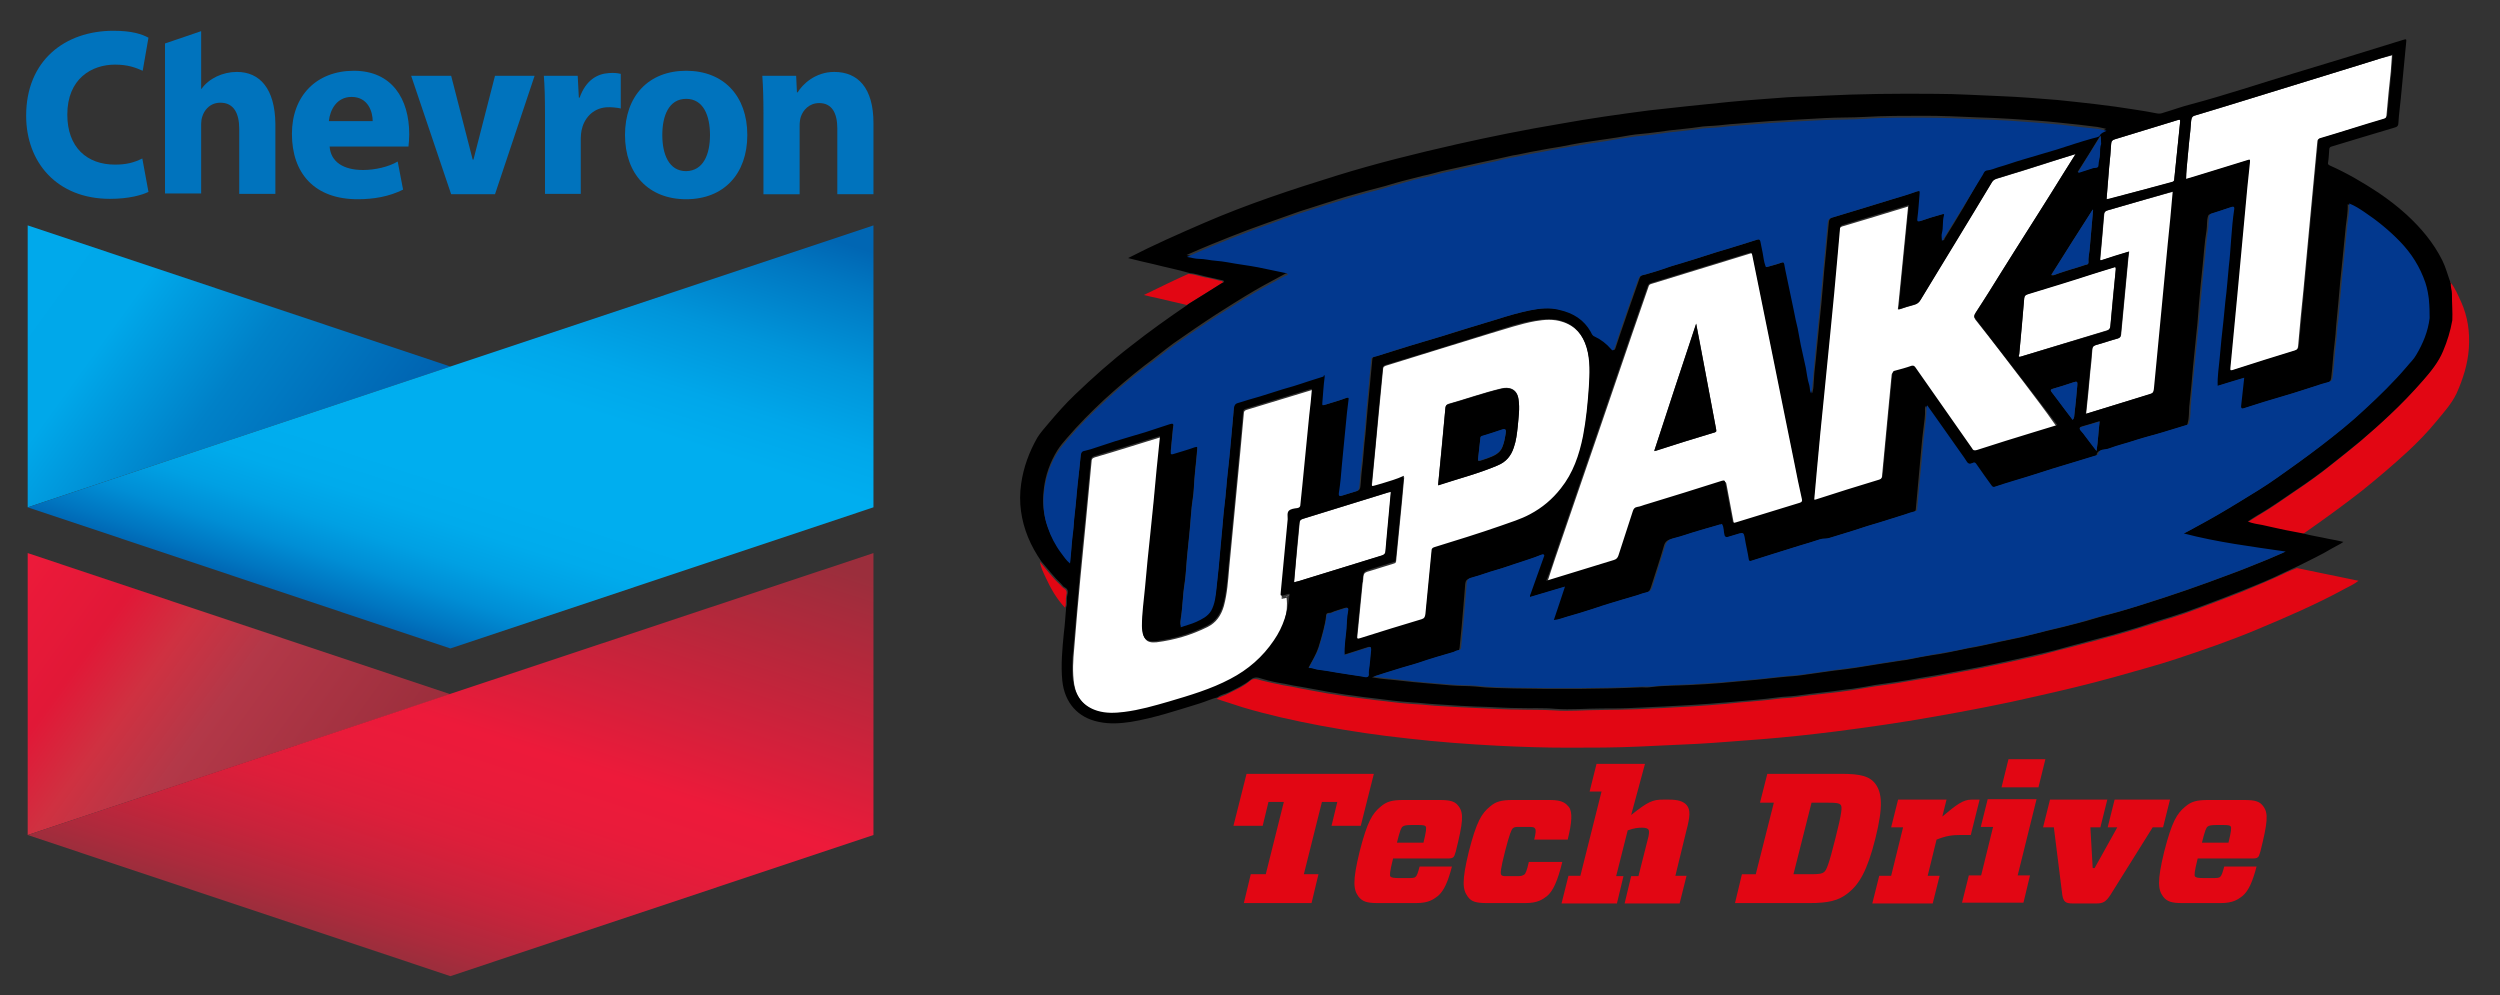
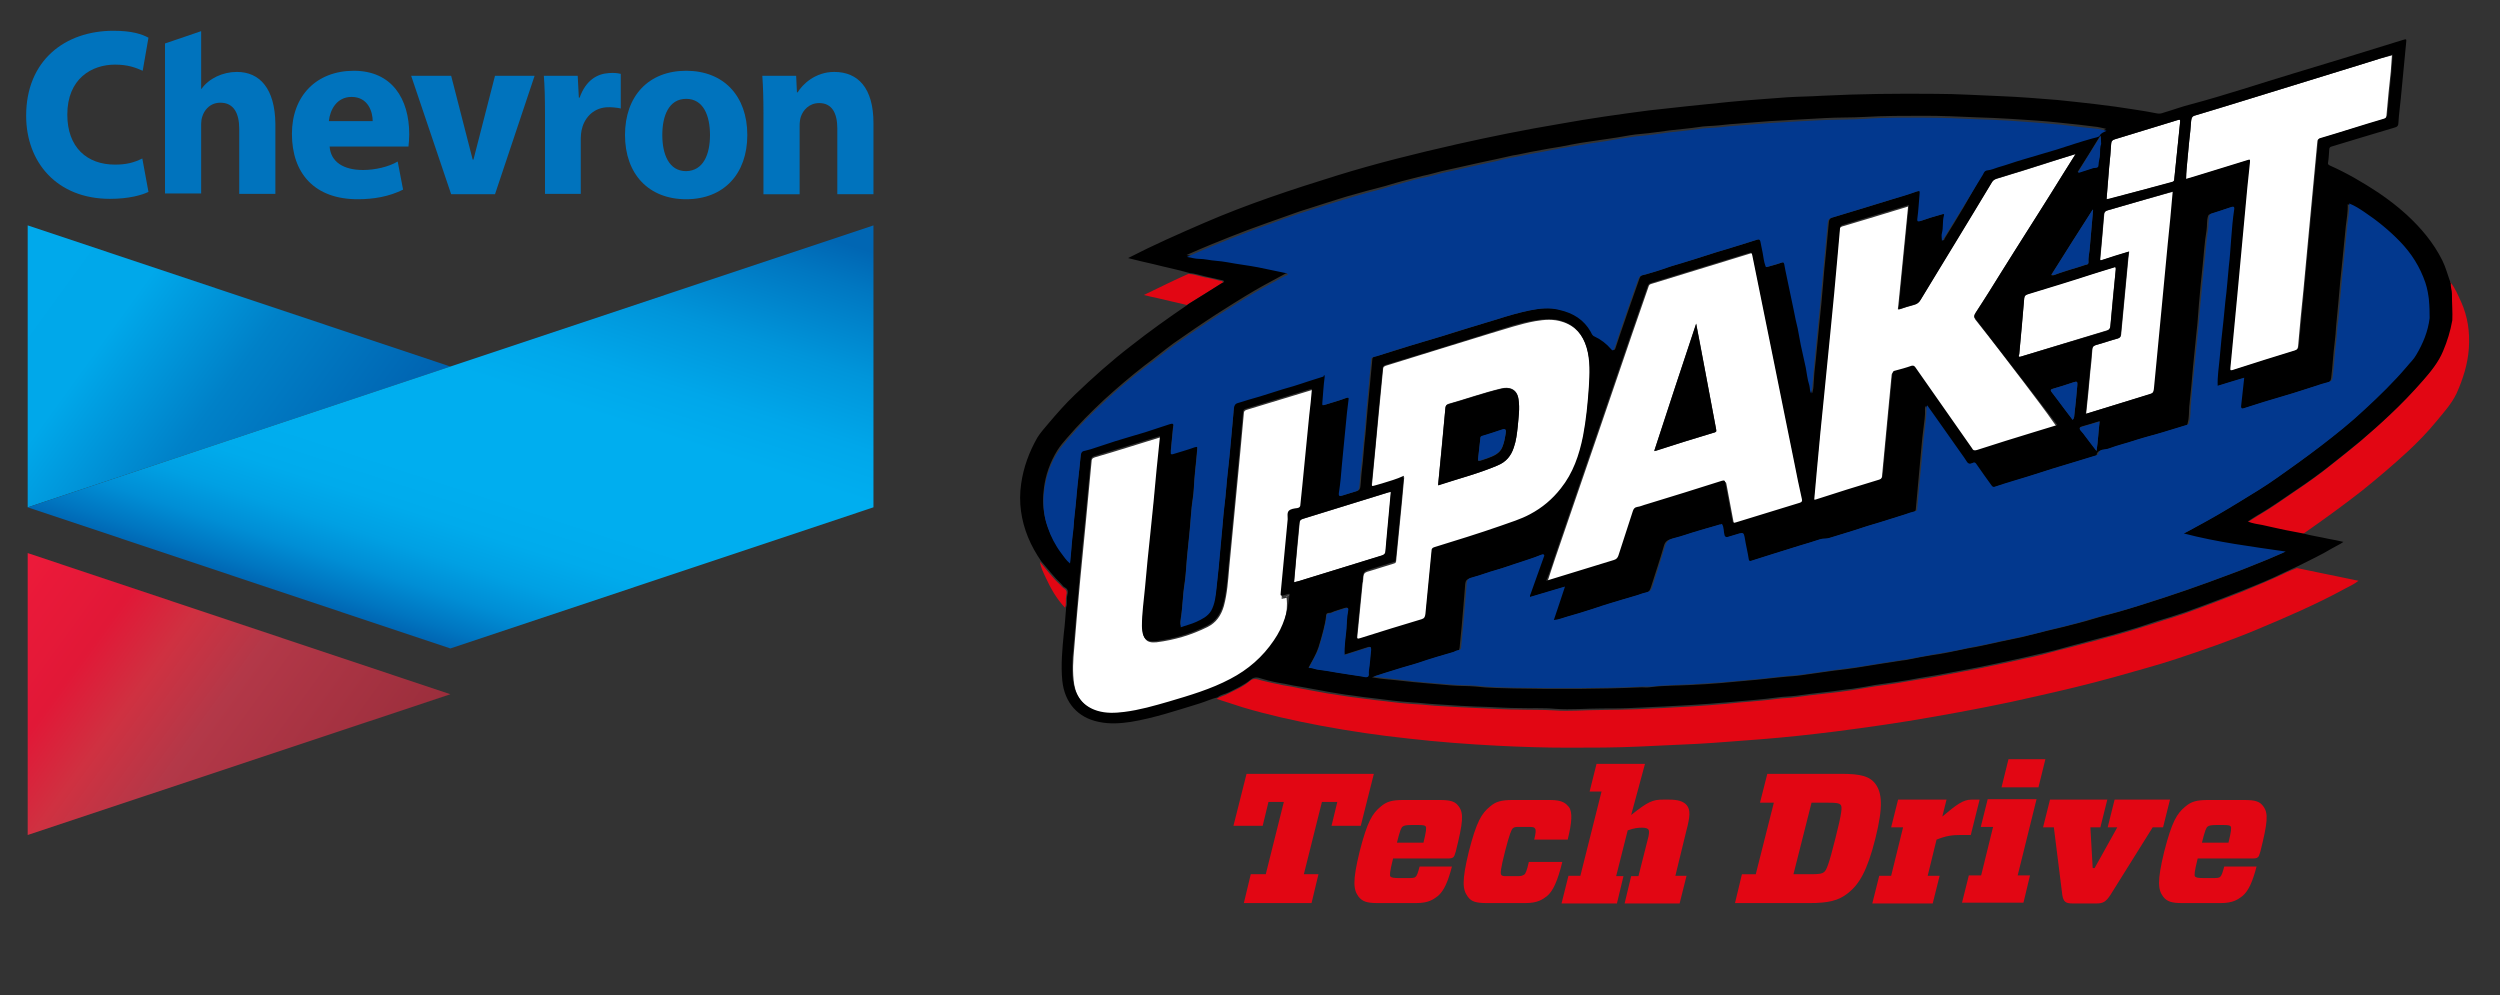
<svg xmlns="http://www.w3.org/2000/svg" xmlns:xlink="http://www.w3.org/1999/xlink" version="1.1" id="Layer_1" x="0px" y="0px" viewBox="0 0 650 258.7" style="enable-background:new 0 0 650 258.7;" xml:space="preserve">
  <rect x="0" y="0" width="650" height="258.7" fill="#333333" stroke="none" />
  <style type="text/css">
	.st0{fill:#0073BD;}
	
		.st1{clip-path:url(#SVGID_00000030477248681417103660000002510475405900723852_);fill:url(#SVGID_00000092456063391872673430000001446731894903593650_);}
	
		.st2{clip-path:url(#SVGID_00000003086884531470621320000006380828362682321318_);fill:url(#SVGID_00000037664725024000069740000001275754222677445760_);}
	
		.st3{clip-path:url(#SVGID_00000115484989275870391520000003772891981352049560_);fill:url(#SVGID_00000046341958129646052950000000040213966102809274_);}
	
		.st4{clip-path:url(#SVGID_00000169519280760154841710000015389116659195447684_);fill:url(#SVGID_00000078030388387672296680000008894713697390455949_);}
	.st5{fill:#E20613;}
	.st6{fill:#FFFFFF;}
	.st7{fill:#02388E;}
</style>
  <path class="st0" d="M38.6,49.9c-1.7,0.8-5,1.8-10,1.8c-13.8,0-21.8-9.5-21.8-21.6C6.8,15.7,16.9,8,29.5,8c4.9,0,7.4,0.9,9.1,1.8  l-1.5,8.6c-1.8-0.8-3.8-1.6-7.2-1.6c-6,0-12.4,3.6-12.4,13c0,8.5,5.1,13,12.4,13c2.9,0,4.9-0.5,7.1-1.6L38.6,49.9z" />
  <path class="st0" d="M85.7,38.1c0.3,4,3.6,6.1,8.7,6.1c3.1,0,6.6-0.8,9-2.2l1.4,7.3c-3.6,1.8-7.6,2.5-11.8,2.5  c-11.2,0-17.1-6.7-17.1-17c0-9.9,6.4-16.4,16.1-16.4c9.9,0,14.4,7.3,14.4,16.5c0,1-0.1,2.5-0.2,3.2L85.7,38.1 M96.9,31.5  c0-2.3-1.1-6.3-5.5-6.3c-3.8,0-5.6,3.3-5.9,6.3H96.9z" />
  <polygon class="st0" points="117.3,50.5 106.9,19.7 117.3,19.7 122.9,41.5 123.1,41.5 128.7,19.7 139,19.7 128.7,50.5 " />
  <path class="st0" d="M141.7,29.8c0-4.5-0.1-7.5-0.3-10.1h8.8l0.3,5.7h0.2c1.6-4.5,4.5-6.2,7.6-6.4c1.4-0.1,2.2,0,3.1,0.2v9  c-0.9-0.2-2.6-0.4-3.8-0.3c-3.6,0.3-5.8,3-6.4,6c-0.1,0.6-0.2,1.3-0.2,2.1v14.4h-9.3L141.7,29.8L141.7,29.8z" />
  <path class="st0" d="M194.3,35.1c0,10.1-6.1,16.7-15.9,16.7c-9.8,0-15.9-6.6-15.9-16.7c0-10.1,6.1-16.7,15.9-16.7  C188.2,18.4,194.3,25,194.3,35.1 M184.6,35.1c0-5-1.7-9.4-6.2-9.4c-4.5,0-6.2,4.4-6.2,9.4s1.7,9.4,6.2,9.4  C182.9,44.4,184.6,40.1,184.6,35.1" />
  <path class="st0" d="M198.5,29.5c0-3.8-0.1-7.1-0.3-9.8h8.8l0.2,4.3h0.2c1.2-2,4.5-5.3,9.5-5.3c6.2,0,10.2,4.2,10.2,13.3v18.5h-9.4  V33.4c0-4-1.4-6.6-4.7-6.6c-2.6,0-4.2,1.8-4.8,3.6c-0.2,0.6-0.3,1.5-0.3,2.4v17.7h-9.4L198.5,29.5L198.5,29.5z" />
  <path class="st0" d="M61.6,18.7c-3.7,0-7.3,1.7-9.2,4.4h-0.1v-15l-9.4,3.2v39h9.4V32.2c0-2.6,1.7-5.5,5-5.5c3.5,0,4.9,2.8,4.9,6.8  v16.9h9.4V32.2C71.5,23,67.5,18.7,61.6,18.7" />
  <g>
    <g>
      <g>
        <defs>
          <polygon id="SVGID_1_" points="7.2,131.9 117.1,95.3 7.2,58.6     " />
        </defs>
        <clipPath id="SVGID_00000045602924725227300540000002298008539864391319_">
          <use xlink:href="#SVGID_1_" style="overflow:visible;" />
        </clipPath>
        <linearGradient id="SVGID_00000148621792752161692440000012121890676838617279_" gradientUnits="userSpaceOnUse" x1="-488.317" y1="-0.748" x2="-483.083" y2="-0.748" gradientTransform="matrix(17.084 12.412 12.412 -17.084 8360.469 6104.833)">
          <stop offset="0" style="stop-color:#00A9EB" />
          <stop offset="9.994510e-03" style="stop-color:#00A9EB" />
          <stop offset="0.3" style="stop-color:#00A8EA" />
          <stop offset="0.6" style="stop-color:#0081C8" />
          <stop offset="1" style="stop-color:#0062B0" />
        </linearGradient>
        <polygon style="clip-path:url(#SVGID_00000045602924725227300540000002298008539864391319_);fill:url(#SVGID_00000148621792752161692440000012121890676838617279_);" points="     45.2,6.3 152,83.9 79.1,184.2 -27.7,106.6    " />
      </g>
    </g>
  </g>
  <g>
    <g>
      <g>
        <defs>
          <polygon id="SVGID_00000158016896846246904420000008341545881716860043_" points="117.1,95.3 7.2,131.9 117.1,168.6       227.1,131.9 227.1,58.6     " />
        </defs>
        <clipPath id="SVGID_00000111155278819713671960000013783346499749556895_">
          <use xlink:href="#SVGID_00000158016896846246904420000008341545881716860043_" style="overflow:visible;" />
        </clipPath>
        <linearGradient id="SVGID_00000135665338171318743380000017143366081741472134_" gradientUnits="userSpaceOnUse" x1="-528.186" y1="13.64" x2="-522.952" y2="13.64" gradientTransform="matrix(8.18 -25.175 -25.175 -8.18 4764.904 -13022.44)">
          <stop offset="0" style="stop-color:#0066B3" />
          <stop offset="3.040000e-02" style="stop-color:#0075C0" />
          <stop offset="9.099999e-02" style="stop-color:#008ED5" />
          <stop offset="0.154" style="stop-color:#00A0E3" />
          <stop offset="0.222" style="stop-color:#00ABEC" />
          <stop offset="0.3" style="stop-color:#00AEEF" />
          <stop offset="0.5" style="stop-color:#00AEEF" />
          <stop offset="0.593" style="stop-color:#00A7EA" />
          <stop offset="0.724" style="stop-color:#0095DA" />
          <stop offset="0.877" style="stop-color:#0077C1" />
          <stop offset="0.95" style="stop-color:#0066B3" />
          <stop offset="1" style="stop-color:#0066B3" />
        </linearGradient>
        <polygon style="clip-path:url(#SVGID_00000111155278819713671960000013783346499749556895_);fill:url(#SVGID_00000135665338171318743380000017143366081741472134_);" points="     -25.1,158.1 28.2,-6 259.4,69.1 206.1,233.2    " />
      </g>
    </g>
  </g>
  <g>
    <g>
      <g>
        <defs>
          <polygon id="SVGID_00000053509794232133980130000003991598959272016789_" points="7.2,143.8 7.2,217.1 117.1,180.5     " />
        </defs>
        <clipPath id="SVGID_00000055673850745052426820000013473770762616499861_">
          <use xlink:href="#SVGID_00000053509794232133980130000003991598959272016789_" style="overflow:visible;" />
        </clipPath>
        <linearGradient id="SVGID_00000055684146788358053020000002175976173391688840_" gradientUnits="userSpaceOnUse" x1="-486.44" y1="-3.402" x2="-481.205" y2="-3.402" gradientTransform="matrix(17.083 12.412 12.412 -17.083 8360.887 6121.08)">
          <stop offset="0" style="stop-color:#ED1A3A" />
          <stop offset="0.25" style="stop-color:#E11837" />
          <stop offset="0.4" style="stop-color:#CF3141" />
          <stop offset="0.575" style="stop-color:#B33848" />
          <stop offset="1" style="stop-color:#9B2E3C" />
        </linearGradient>
        <polygon style="clip-path:url(#SVGID_00000055673850745052426820000013473770762616499861_);fill:url(#SVGID_00000055684146788358053020000002175976173391688840_);" points="     45.2,91.5 152,169.1 79.1,269.4 -27.7,191.8    " />
      </g>
    </g>
  </g>
  <g>
    <g>
      <g>
        <defs>
-           <polygon id="SVGID_00000011029710778722645270000005214539195854302083_" points="117.1,180.4 7.2,217.1 117.1,253.8       227.1,217.1 227.1,143.8     " />
-         </defs>
+           </defs>
        <clipPath id="SVGID_00000126285900101309155820000008632008895208636323_">
          <use xlink:href="#SVGID_00000011029710778722645270000005214539195854302083_" style="overflow:visible;" />
        </clipPath>
        <linearGradient id="SVGID_00000119799177749204407110000008858371735180215980_" gradientUnits="userSpaceOnUse" x1="-530.695" y1="12.836" x2="-525.461" y2="12.836" gradientTransform="matrix(8.182 -25.18 -25.18 -8.182 4766.117 -13009.552)">
          <stop offset="0" style="stop-color:#9B2E3C" />
          <stop offset="5.050000e-02" style="stop-color:#AC2A3C" />
          <stop offset="0.151" style="stop-color:#C8233B" />
          <stop offset="0.252" style="stop-color:#DD1E3A" />
          <stop offset="0.351" style="stop-color:#E91B3A" />
          <stop offset="0.45" style="stop-color:#ED1A3A" />
          <stop offset="0.691" style="stop-color:#C4243B" />
          <stop offset="0.95" style="stop-color:#9B2E3C" />
          <stop offset="1" style="stop-color:#9B2E3C" />
        </linearGradient>
        <polygon style="clip-path:url(#SVGID_00000126285900101309155820000008632008895208636323_);fill:url(#SVGID_00000119799177749204407110000008858371735180215980_);" points="     -25.1,243.3 28.2,79.2 259.4,154.3 206.1,318.4    " />
      </g>
    </g>
  </g>
  <g>
    <path class="st5" d="M317.9,73.3c-0.1-0.3-0.4-0.3-0.7-0.3c-1.3-0.3-2.6-0.7-4-0.9c-1.4-0.3-2.7-0.8-4.2-0.9   c-3.9,1.7-7.6,3.6-11.6,5.5c1.3,0.3,2.4,0.6,3.5,0.8c2.6,0.6,5.1,1.2,7.7,1.8c2.9-1.8,5.8-3.6,8.8-5.5   C317.6,73.7,318,73.7,317.9,73.3z M276.5,152.9c-0.3-0.2-0.6-0.6-0.9-0.9c-2-1.8-3.5-3.9-5.2-5.9c0.2,1.5,0.9,2.8,1.5,4.1   c1.3,2.8,2.8,5.5,5,7.8c0.4-1,0.1-2.1,0.3-3.1C277.4,154.2,277.5,153.4,276.5,152.9z M639.9,78.5c-0.8-1.7-1.5-3.5-2.7-5   c0-0.1-0.1-0.2-0.2-0.2c0,0.1,0,0.2,0.1,0.2c-0.1,1,0.3,1.9,0.3,2.8c0,2.5,0.2,4.9-0.2,7.4c-0.5,2.8-1.4,5.4-2.4,8   c-1.2,2.9-3.1,5.3-5.2,7.6c-2.7,3.1-5.6,6.1-8.7,9c-2.5,2.3-5,4.5-7.5,6.7c-2.4,2-4.8,3.9-7.2,5.8c-3.1,2.5-6.3,4.8-9.6,7   c-3.1,2.1-6.1,4.3-9.4,6.2c-1,0.6-2.1,1.3-3.2,2c1.3,0.5,2.6,0.7,3.8,0.9c2,0.4,4,0.9,5.9,1.3c1.6,0.3,3.2,0.6,4.7,0.9   c5.3-3.7,10.6-7.5,15.7-11.5c4.1-3.3,8.1-6.7,11.9-10.2c2.7-2.5,5.2-5.1,7.5-7.9c1.9-2.3,3.9-4.5,5.2-7.2c1.7-3.8,2.9-7.6,3.2-11.7   C642.2,86.3,641.6,82.3,639.9,78.5z M593.5,149.3c-3.4,1.6-6.9,3-10.4,4.5c-3.7,1.5-7.5,2.9-11.2,4.3c-2.6,1-5.2,1.9-7.8,2.7   c-2.1,0.6-4.2,1.4-6.3,2c-2.1,0.7-4.1,1.3-6.2,1.9c-1.9,0.6-3.8,1-5.8,1.6c-2.6,0.7-5.3,1.4-7.9,2.1c-2,0.5-4.1,1-6.1,1.6   c-1.9,0.5-3.7,0.9-5.6,1.3c-1.8,0.4-3.6,0.8-5.4,1.2c-2.1,0.4-4.1,0.9-6.2,1.3c-1.6,0.3-3.2,0.6-4.7,0.9c-2.1,0.4-4.3,0.8-6.4,1.2   c-1.6,0.3-3.2,0.6-4.8,0.8c-2,0.3-3.9,0.7-5.9,1c-1.9,0.3-3.7,0.5-5.6,0.8c-2,0.3-4,0.7-6,1c-2.1,0.3-4.3,0.6-6.4,0.8   c-2.7,0.3-5.4,0.6-8.1,1c-1.5,0.2-3.1,0.2-4.6,0.4c-4.4,0.6-8.9,0.8-13.3,1.3c-3.1,0.3-6.3,0.5-9.4,0.7c-4.6,0.3-9.3,0.5-13.9,0.7   c-3.1,0.1-6.2,0.2-9.4,0.2c-4,0-8,0.4-12,0.1c-3.1-0.2-6.2-0.1-9.4-0.2c-2.8,0-5.5-0.2-8.3-0.3c-4.5-0.2-8.9-0.4-13.4-0.7   c-2.1-0.2-4.2-0.4-6.4-0.5c-3.1-0.2-6.2-0.7-9.3-1c-2.1-0.3-4.1-0.5-6.2-0.8c-2-0.3-4-0.6-5.9-0.9c-2.4-0.4-4.8-0.9-7.1-1.3   c-1.4-0.3-2.9-0.6-4.3-0.8c-2-0.4-4-0.8-5.9-1.3c-1-0.3-2-0.7-3,0.2c-1.7,1.5-3.8,2.3-5.7,3.3c-0.9,0.5-2,0.7-2.9,1.3   c2.3,0.7,4.5,1.5,6.8,2.2c6.7,2,13.5,3.5,20.4,4.8c7.5,1.4,15,2.5,22.5,3.3c7.8,0.9,15.7,1.5,23.6,1.9c6,0.3,12.1,0.5,18.1,0.5   c6.2,0,12.4,0,18.6-0.3c5-0.2,10-0.5,15-0.7c5.5-0.3,11-0.8,16.6-1.2c6.4-0.5,12.8-1.2,19.2-2c8.5-1.1,17-2.3,25.4-3.8   c9.1-1.6,18.1-3.3,27.1-5.4c6.7-1.5,13.4-3.1,19.9-4.9c5.5-1.6,11-3,16.4-4.8c6.9-2.3,13.9-4.7,20.6-7.5   c7.9-3.3,15.8-6.7,23.3-10.8c1.1-0.6,2.3-1.1,3.4-2c-5.4-1.1-10.7-2.2-16-3.3C596.2,148.1,594.8,148.6,593.5,149.3z" />
    <path class="st6" d="M337.5,132.4c0.6-0.1,0.7-0.4,0.8-0.9c0.1-1.6,0.3-3.3,0.5-4.9c0.6-6.1,1.2-12.2,1.8-18.3   c0.2-2.3,0.4-4.6,0.7-6.9c-0.2,0-0.4,0.1-0.5,0.1c-5.6,1.7-11.2,3.4-16.8,5.1c-0.5,0.2-0.6,0.5-0.6,0.9c-0.3,3.3-0.6,6.5-0.9,9.8   c-0.5,5.2-1,10.4-1.5,15.7c-0.5,4.9-0.9,9.7-1.4,14.6c-0.3,3.4-0.5,6.7-1.4,10c-0.7,2.4-2,4.3-4.2,5.4c-4.2,2.1-8.6,3.4-13.3,4   c-1.2,0.1-2.6,0.1-3.2-1.4c-0.4-0.8-0.4-1.7-0.4-2.6c-0.1-3.3,0.5-6.6,0.8-9.9c0.4-4.7,0.9-9.5,1.4-14.2c0.5-5.5,1-10.9,1.6-16.4   c0.3-2.9,0.6-5.9,0.9-8.8c-0.2,0.1-0.3,0.1-0.4,0.1c-5.6,1.7-11.1,3.5-16.7,5.1c-0.7,0.2-0.9,0.5-0.9,1.2c-0.5,5.3-1,10.5-1.5,15.8   c-0.5,4.8-0.9,9.6-1.4,14.4c-0.6,6.1-1.1,12.1-1.6,18.2c-0.3,3.2-0.5,6.3,0,9.5c0.6,3.4,2.6,6,6.2,7.1c2.3,0.7,4.7,0.5,7,0.3   c4-0.4,7.8-1.6,11.6-2.7c5.5-1.6,10.9-3.2,16-5.9c4.6-2.4,8.4-5.8,11.3-10c2.4-3.5,3.6-7.5,3.1-11.4c-0.1,0-0.2,0.1-0.3,0.1   c-0.2,0.1-0.4,0.1-0.5,0.1c-0.4,0.1-0.4,0.1-0.4,0.1c0,0-0.1,0-0.1-0.1c0-0.1,0-0.1,0.1-0.1c0,0,0,0,0.1,0c-0.2-0.1-0.2-0.3-0.1-1   c0.6-6.3,1.2-12.6,1.8-18.9c0.1-0.8-0.2-1.7,0.3-2.2C335.8,132.7,336.7,132.6,337.5,132.4z M334,155.1c0.1,0,0.1,0,0.1,0   c-0.5,0.1-0.7,0.2-0.9,0.2c0.1,0,0.1,0,0.2,0C333.7,155.2,333.8,155.2,334,155.1z M335.2,154.8c-0.3,0.1-0.7,0.2-1,0.3c0,0,0,0,0,0   c0.1,0,0.1,0,0.2,0C335.4,154.8,335.3,154.8,335.2,154.8z M360.3,143.3c0.1-1.5,0.3-3,0.4-4.5c0.3-3.6,0.7-7.2,1-10.9   c-0.2,0.1-0.4,0.1-0.6,0.1c-7.4,2.3-14.8,4.6-22.3,6.9c-0.7,0.2-0.9,0.5-0.9,1.2c-0.2,2.1-0.4,4.2-0.6,6.3c-0.3,3-0.6,6-0.8,9   c0.4-0.1,0.8-0.2,1.2-0.3c7.2-2.2,14.5-4.5,21.8-6.7C360,144.2,360.2,143.9,360.3,143.3z M548,54.7c-0.7,0.2-0.9,0.5-0.9,1.1   c-0.3,3.8-0.7,7.6-1,11.4c-0.1,0.5,0,0.5,0.5,0.4c2.3-0.7,4.6-1.4,7-2.2c-0.1,0.6-0.1,1.1-0.2,1.6c-0.6,6.7-1.3,13.4-1.9,20   c-0.1,0.5-0.3,0.8-0.8,1c-1.9,0.5-3.8,1.2-5.7,1.7c-0.8,0.2-1,0.6-1,1.4c-0.1,1.8-0.3,3.6-0.5,5.3c-0.3,3.7-0.7,7.4-1.1,11.2   c5.7-1.8,11.3-3.5,17-5.2c0.7-0.2,0.8-0.5,0.9-1.2c0.2-2.1,0.4-4.2,0.6-6.2c0.5-5.2,1-10.4,1.5-15.7c0.5-5.3,1-10.6,1.5-15.8   c0.4-4.5,0.8-9.1,1.3-13.7c-0.2,0-0.3,0-0.4,0.1C559,51.5,553.5,53.1,548,54.7z M526.3,77.5c-0.4,4.8-0.9,9.7-1.3,14.6   c-0.4,1,0.2,0.7,0.8,0.5c7.3-2.2,14.6-4.5,22-6.7c0.7-0.2,0.9-0.5,0.9-1.2c0.4-4.9,0.9-9.8,1.4-14.7c0.1-0.6-0.1-0.7-0.6-0.5   c-1.8,0.6-3.6,1.1-5.5,1.7c-5.6,1.7-11.1,3.5-16.7,5.2C526.7,76.7,526.4,76.8,526.3,77.5z M405.9,127.2c3.2-4,4.9-8.7,5.8-13.7   c0.8-4.2,1.2-8.5,1.5-12.7c0.2-3.5,0.4-6.9-0.6-10.3c-1-3.3-2.9-5.7-6.3-6.8c-2.4-0.8-4.7-0.6-7.1-0.2c-3.9,0.7-7.6,2-11.4,3.1   c-9.2,2.8-18.4,5.7-27.5,8.5c-0.5,0.2-0.7,0.4-0.7,0.9c-0.4,3.8-0.7,7.5-1.1,11.3c-0.6,6-1.1,11.9-1.7,17.9   c-0.2,1.5-0.2,1.5,1.2,1.1c0.4-0.1,0.9-0.3,1.4-0.4c1.9-0.6,3.8-1.2,5.7-1.8c-0.2,2.3-0.4,4.4-0.6,6.5c-0.5,5.1-1,10.2-1.5,15.2   c0,0.3-0.1,0.6-0.5,0.7c-1.9,0.6-3.9,1.2-5.8,1.8c-2.2,0.6-2.2,0.6-2.3,2.8c0,0.1,0,0.2-0.1,0.4c-0.5,4.7-0.9,9.4-1.4,14.1   c-0.1,0.9,0.1,1,0.9,0.7c5.3-1.7,10.6-3.3,15.9-4.9c0.7-0.2,1-0.6,1-1.3c0.5-5.5,1.1-11,1.6-16.5c0-0.4,0.1-0.7,0.6-0.9   c5.8-1.7,11.6-3.5,17.4-5.6c2.6-0.9,5.2-1.7,7.6-3C401,132.3,403.7,130,405.9,127.2z M394.6,111c-0.2,1.8-0.4,3.6-1,5.3   c-0.7,2.2-2,3.8-4.2,4.7c-4.9,2.1-10,3.4-15.1,5c-0.1,0-0.3,0.1-0.4,0.1c0.6-6.7,1.3-13.3,1.9-20c0.1-0.6,0.2-0.9,0.8-1.1   c4.6-1.3,9.1-2.9,13.7-4c2-0.5,4.1,0,4.5,2.7C395.2,106.2,394.8,108.6,394.6,111z M615.7,16.2c-10.3,3.2-20.5,6.3-30.8,9.5   c-4.7,1.5-9.4,2.9-14.1,4.3c-0.8,0.2-1,0.7-1.1,1.4c-0.1,1.7-0.3,3.4-0.5,5.2c-0.3,3.3-0.6,6.6-1,10.1c1.9-0.6,3.6-1.1,5.3-1.6   c3.6-1.1,7.1-2.2,10.7-3.3c0.5-0.1,0.7-0.3,0.6,0.5c-0.5,4.4-0.9,8.8-1.3,13.2c-0.7,7.2-1.3,14.3-2,21.5   c-0.6,6.3-1.2,12.6-1.8,18.9c-0.1,0.7,0.2,0.6,0.6,0.5c0.2-0.1,0.4-0.1,0.6-0.2c5.2-1.6,10.4-3.3,15.6-4.9c0.8-0.2,0.9-0.6,1-1.3   c0.4-4.9,0.9-9.8,1.4-14.7c0.6-6.4,1.2-12.9,1.8-19.3c0.6-6.4,1.2-12.8,1.8-19.1c0-0.4,0.1-0.7,0.6-0.8c5.5-1.7,10.9-3.4,16.4-5   c0.8-0.2,1-0.6,1-1.3c0.3-3.7,0.7-7.5,1.1-11.2c0.1-1.4,0.2-2.7,0.3-4.2C619.9,14.9,617.8,15.5,615.7,16.2z M565.9,31.3   c-0.1,0-0.2,0.1-0.3,0.1c-5.2,1.6-10.5,3.2-15.7,4.8c-0.7,0.2-0.9,0.5-1,1.2c-0.1,2-0.3,3.9-0.5,5.9c-0.2,2.9-0.5,5.8-0.7,8.6   c0.2,0,0.3,0,0.5-0.1c5.5-1.5,11-3,16.5-4.4c0.5-0.1,0.6-0.4,0.6-0.7c0.5-4.9,1-9.8,1.5-14.6C566.9,31,566.9,31,565.9,31.3z    M466.7,120.4c-1.7-8.6-3.5-17.2-5.2-25.7c-1.9-9.4-3.8-18.8-5.7-28.1c-0.1-0.7-0.3-0.9-1-0.6c-8.5,2.6-16.9,5.2-25.4,7.8   c-0.4,0.1-0.7,0.3-0.8,0.8c-1.4,4-2.8,8-4.2,12.1c-3,8.8-6,17.5-9,26.3c-2.5,7.3-5,14.5-7.5,21.8c-1.2,3.5-2.4,7-3.6,10.5   c-0.7,2-1.3,4-2,6.1c5.9-1.8,11.8-3.7,17.6-5.4c0.7-0.2,1-0.5,1.2-1.2c1.2-3.8,2.5-7.6,3.7-11.4c0.2-0.7,0.5-1,1.2-1.2   c0.8-0.2,1.6-0.5,2.4-0.7c6.6-2,13.1-4,19.6-6.1c0.7-0.2,0.8,0,0.9,0.6c0.6,3.2,1.2,6.4,1.8,9.6c0.1,0.7,0.4,0.8,1,0.6   c5.5-1.7,11-3.4,16.6-5.1c0.5-0.2,0.6-0.4,0.5-0.9C468,126.8,467.3,123.6,466.7,120.4z M445.9,112.4c-5.1,1.6-10.2,3.1-15.3,4.7   c-0.1,0-0.2,0.1-0.5,0.1c3.6-11,7.2-22,10.9-33.1c0.7,3.6,1.4,7.1,2,10.5c1.1,5.7,2.1,11.3,3.2,17   C446.2,112,446.4,112.2,445.9,112.4z M526.2,99.4c-4.2-5.5-8.3-10.9-12.6-16.3c-0.5-0.7-0.4-1.1,0-1.7c2.3-3.5,4.5-7,6.7-10.6   c4.3-6.8,8.6-13.5,12.8-20.3c2.1-3.4,4.3-6.8,6.5-10.4c-2.3,0.7-4.4,1.3-6.4,2c-4.7,1.5-9.4,3-14.1,4.4c-0.6,0.2-1,0.4-1.3,1   c-6.2,10.2-12.4,20.3-18.5,30.5c-0.4,0.7-0.9,1.1-1.7,1.3c-1.2,0.3-2.4,0.7-3.6,1.1c-0.4,0.1-0.7,0.2-0.5-0.4   c0.1-0.7,0.1-1.4,0.2-2c0.6-6.1,1.2-12.1,1.8-18.2c0.2-2,0.4-4.1,0.6-6.1c-5.8,1.8-11.5,3.5-17.2,5.2c-0.5,0.2-0.6,0.5-0.7,0.9   c-0.2,2.3-0.4,4.5-0.6,6.8c-0.6,6.7-1.3,13.5-1.9,20.2c-0.5,5.4-1.1,10.7-1.6,16.1c-0.6,6.5-1.3,13.1-1.9,19.6   c-0.2,2.6-0.5,5.2-0.7,7.8c0.1,0,0.2,0,0.3,0c5.5-1.7,11.1-3.5,16.6-5.2c0.6-0.2,0.8-0.5,0.9-1.1c0.5-5.6,1.1-11.3,1.6-16.9   c0.3-3.1,0.6-6.3,0.9-9.4c0-0.4,0.1-0.7,0.6-0.9c1.5-0.4,2.9-0.9,4.4-1.3c0.5-0.2,0.7-0.1,1,0.4c4.9,7,9.8,14,14.7,21   c0.4,0.5,0.7,0.7,1.3,0.5c5-1.6,10-3.1,15-4.7c2-0.6,3.9-1.2,5.9-1.8c-0.1-0.2-0.2-0.3-0.3-0.4C531.7,106.6,528.9,103,526.2,99.4z" />
    <path d="M637.1,73.5C637.1,73.5,637.1,73.5,637.1,73.5C637.1,73.5,637.1,73.5,637.1,73.5L637.1,73.5z M389.4,121   c2.2-0.9,3.5-2.5,4.2-4.7c0.6-1.7,0.8-3.5,1-5.3c0.2-2.4,0.6-4.8,0.2-7.2c-0.4-2.7-2.5-3.2-4.5-2.7c-4.6,1.1-9.1,2.7-13.7,4   c-0.6,0.2-0.8,0.5-0.8,1.1c-0.6,6.6-1.2,13.3-1.9,20c0.2,0,0.3-0.1,0.4-0.1C379.4,124.4,384.5,123.1,389.4,121z M384.3,119.4   c0.2-1.8,0.4-3.6,0.6-5.4c0-0.3,0.1-0.5,0.5-0.6c1.8-0.5,3.5-1.2,5.3-1.7c0.9-0.3,0.9,0.3,0.8,0.9c-0.2,1.2-0.4,2.5-0.9,3.7   c-0.7,1.7-2.3,2.3-3.9,2.9c-0.6,0.2-1.2,0.4-1.8,0.6C384.4,119.9,384.2,119.9,384.3,119.4z M637.5,76.4c0-0.9-0.4-1.9-0.3-2.8   c-0.1,0-0.1-0.1-0.1-0.2c-0.7-1.9-1.2-3.9-2.1-5.7c-2.3-4.6-5.5-8.4-9.3-11.9c-2.3-2.1-4.8-4-7.3-5.7c-4.1-2.7-8.2-5.1-12.7-7.1   c-0.4-0.2-0.5-0.4-0.4-0.8c0.2-1.1,0.2-2.2,0.3-3.3c0-0.3,0.1-0.7,0.6-0.8c5.4-1.6,10.8-3.3,16.3-4.9c0.8-0.2,1.1-0.5,1.1-1.4   c0.1-2,0.4-4,0.6-6.1c0.5-4.9,0.9-9.7,1.4-14.6c0.1-1,0.1-1-0.9-0.7c-9.4,2.9-18.7,5.8-28.1,8.6c-9,2.7-17.9,5.7-26.9,8.1   c-2.4,0.6-4.8,1.5-7.2,2.2c-0.5,0.2-1,0.3-1.6,0.2c-1.9-0.4-3.9-0.7-5.8-1c-6.7-1.1-13.4-1.8-20.1-2.5c-4.9-0.4-9.8-0.8-14.8-1   c-5.6-0.2-11.2-0.6-16.9-0.6c-9.9-0.1-19.7,0-29.6,0.5c-3,0.2-6.1,0.2-9.1,0.4c-5,0.4-10,0.7-15,1.2c-6.9,0.7-13.9,1.4-20.8,2.2   c-7.7,1-15.5,2.1-23.2,3.5c-9,1.5-17.9,3.3-26.8,5.3c-10.6,2.4-21.1,5-31.4,8.2c-11.6,3.6-23.1,7.4-34.2,12.2   c-6.7,2.9-13.3,5.8-19.9,9.2c2.3,0.6,4.5,1.1,6.7,1.6c3.1,0.8,6.2,1.4,9.3,2.3c1.4,0.1,2.8,0.6,4.2,0.9c1.3,0.3,2.7,0.6,4,0.9   c0.3,0.1,0.6,0,0.7,0.3c0.1,0.4-0.3,0.4-0.5,0.5c-2.9,1.8-5.8,3.7-8.8,5.5c-0.1,0.1-0.1,0.1-0.2,0.2c-5,3.4-9.9,6.9-14.6,10.6   c-5.2,4-10,8.3-14.7,12.8c-2.4,2.3-4.6,4.8-6.8,7.4c-1,1.2-2.1,2.4-2.9,3.7c-2.1,3.7-3.6,7.7-4.2,12c-0.7,4.8,0,9.5,1.8,13.9   c0.9,2.2,2.1,4.3,3.4,6.2c1.7,2,3.3,4.1,5.2,5.9c0.3,0.3,0.5,0.7,0.9,0.9c1,0.5,0.9,1.2,0.7,2.1c-0.3,1,0.1,2.1-0.3,3.1   c-0.2,2.2-0.3,4.4-0.6,6.7c-0.4,4.1-0.8,8.3-0.4,12.4c0.6,5.7,4,9.6,9.5,10.7c2.8,0.6,5.6,0.4,8.3,0c6.1-1,12-3,17.9-4.8   c1.6-0.5,3.1-1.2,4.7-1.6c0.8-0.7,1.9-0.8,2.9-1.3c2-1,4-1.9,5.7-3.3c1.1-0.9,2-0.5,3-0.2c2,0.6,3.9,1,5.9,1.3   c1.4,0.3,2.9,0.6,4.3,0.8c2.4,0.4,4.8,0.9,7.1,1.3c2,0.3,3.9,0.7,5.9,0.9c2.1,0.3,4.1,0.6,6.2,0.8c3.1,0.4,6.2,0.8,9.3,1   c2.1,0.1,4.2,0.4,6.4,0.5c4.4,0.3,8.9,0.6,13.4,0.7c2.7,0.1,5.5,0.3,8.3,0.3c3.1,0.1,6.2-0.1,9.4,0.2c4,0.3,8-0.1,12-0.1   c3.1,0,6.2,0,9.4-0.2c4.6-0.2,9.3-0.4,13.9-0.7c3.1-0.2,6.3-0.4,9.4-0.7c4.4-0.4,8.9-0.7,13.3-1.3c1.5-0.2,3-0.2,4.6-0.4   c2.7-0.4,5.4-0.7,8.1-1c2.1-0.2,4.3-0.6,6.4-0.8c2-0.3,4-0.6,6-1c1.9-0.3,3.7-0.5,5.6-0.8c2-0.3,3.9-0.6,5.9-1   c1.6-0.3,3.2-0.5,4.8-0.8c2.1-0.4,4.3-0.8,6.4-1.2c1.6-0.3,3.2-0.6,4.7-0.9c2.1-0.4,4.1-0.9,6.2-1.3c1.8-0.4,3.6-0.8,5.4-1.2   c1.9-0.4,3.7-0.9,5.6-1.3c2.1-0.5,4.1-1,6.1-1.6c2.6-0.7,5.3-1.4,7.9-2.1c1.9-0.5,3.9-1,5.8-1.6c2.1-0.6,4.2-1.2,6.2-1.9   c2.1-0.7,4.2-1.4,6.3-2c2.6-0.8,5.2-1.7,7.8-2.7c3.8-1.4,7.5-2.8,11.2-4.3c3.5-1.4,7-2.8,10.4-4.5c1.3-0.6,2.6-1.2,3.9-1.8   c2.9-1.5,5.8-2.8,8.6-4.5c1-0.6,2-1,3-1.7c-1.4-0.3-2.6-0.6-3.9-0.8c-2.2-0.5-4.4-0.8-6.6-1.4c-1.6-0.3-3.2-0.6-4.7-0.9   c-2-0.4-4-0.9-5.9-1.3c-1.2-0.2-2.5-0.4-3.8-0.9c1.1-0.7,2.1-1.4,3.2-2c3.2-1.9,6.3-4.1,9.4-6.2c3.3-2.2,6.5-4.5,9.6-7   c2.4-1.9,4.8-3.8,7.2-5.8c2.6-2.2,5.1-4.4,7.5-6.7c3-2.8,5.9-5.8,8.7-9c2-2.3,4-4.7,5.2-7.6c1.1-2.6,1.9-5.2,2.4-8   C637.7,81.3,637.5,78.8,637.5,76.4z M569.2,36.6c0.2-1.7,0.4-3.4,0.5-5.2c0.1-0.8,0.2-1.2,1.1-1.4c4.7-1.4,9.4-2.9,14.1-4.3   c10.3-3.2,20.5-6.3,30.8-9.5c2.1-0.7,4.2-1.3,6.4-2c-0.1,1.4-0.2,2.8-0.3,4.2c-0.4,3.7-0.7,7.5-1.1,11.2c-0.1,0.7-0.2,1.1-1,1.3   c-5.5,1.6-10.9,3.4-16.4,5c-0.5,0.1-0.6,0.4-0.6,0.8c-0.6,6.4-1.2,12.8-1.8,19.1c-0.6,6.4-1.2,12.9-1.8,19.3   c-0.5,4.9-0.9,9.8-1.4,14.7c-0.1,0.7-0.2,1-1,1.3c-5.2,1.6-10.4,3.2-15.6,4.9c-0.2,0.1-0.4,0.1-0.6,0.2c-0.4,0.1-0.7,0.2-0.6-0.5   c0.6-6.3,1.2-12.6,1.8-18.9c0.7-7.2,1.3-14.3,2-21.5c0.4-4.4,0.8-8.8,1.3-13.2c0.1-0.8-0.2-0.6-0.6-0.5c-3.6,1.1-7.1,2.2-10.7,3.3   c-1.7,0.5-3.5,1.1-5.3,1.6C568.5,43.2,568.9,39.9,569.2,36.6z M548.9,37.4c0-0.7,0.3-1,1-1.2c5.2-1.6,10.5-3.2,15.7-4.8   c0.1,0,0.2-0.1,0.3-0.1c1-0.3,1-0.3,0.9,0.7c-0.5,4.9-1,9.8-1.5,14.6c0,0.3-0.1,0.6-0.6,0.7c-5.5,1.5-11,3-16.5,4.4   c-0.1,0-0.3,0-0.5,0.1c0.2-2.9,0.5-5.8,0.7-8.6C548.6,41.3,548.8,39.4,548.9,37.4z M494.1,80.3c1.2-0.4,2.4-0.8,3.6-1.1   c0.8-0.2,1.3-0.6,1.7-1.3c6.2-10.2,12.4-20.3,18.5-30.5c0.3-0.5,0.7-0.8,1.3-1c4.7-1.4,9.4-2.9,14.1-4.4c2.1-0.6,4.2-1.3,6.4-2   c-2.3,3.6-4.4,7-6.5,10.4c-4.3,6.8-8.6,13.5-12.8,20.3c-2.2,3.5-4.4,7.1-6.7,10.6c-0.4,0.7-0.5,1.1,0,1.7   c4.2,5.4,8.4,10.9,12.6,16.3c2.8,3.6,5.5,7.2,8.3,10.8c0.1,0.1,0.2,0.3,0.3,0.4c-2,0.6-4,1.2-5.9,1.8c-5,1.5-10,3.1-15,4.7   c-0.7,0.2-1,0.1-1.3-0.5c-4.9-7-9.8-14-14.7-21c-0.3-0.4-0.5-0.5-1-0.4c-1.4,0.5-2.9,0.9-4.4,1.3c-0.5,0.1-0.5,0.5-0.6,0.9   c-0.3,3.1-0.6,6.3-0.9,9.4c-0.5,5.6-1.1,11.3-1.6,16.9c-0.1,0.6-0.3,0.9-0.9,1.1c-5.6,1.7-11.1,3.4-16.6,5.2c-0.1,0-0.2,0-0.3,0   c0.2-2.6,0.5-5.2,0.7-7.8c0.6-6.5,1.2-13.1,1.9-19.6c0.5-5.4,1.1-10.7,1.6-16.1c0.7-6.7,1.3-13.5,1.9-20.2c0.2-2.3,0.4-4.5,0.6-6.8   c0-0.4,0.1-0.7,0.7-0.9c5.7-1.7,11.4-3.5,17.2-5.2c-0.2,2.1-0.4,4.1-0.6,6.1c-0.6,6.1-1.2,12.1-1.8,18.2c-0.1,0.7-0.1,1.4-0.2,2   C493.4,80.5,493.7,80.4,494.1,80.3z M545.9,40c0,1-0.4,1.9-0.4,2.9c0,0.8-0.9,0.6-1.3,0.7c-1.2,0.4-2.5,0.8-3.7,1.2   c-0.1,0-0.2,0-0.3-0.1c2-3.1,3.9-6.2,5.9-9.5c0,0.8,0.2,1.5,0,2.1C545.8,38.3,545.9,39.1,545.9,40z M544.1,54.5   c0,0,0.1,0.1,0.1,0.1c-0.3,3.4-0.6,6.9-0.9,10.3c-0.1,1.1-0.4,2.2-0.3,3.3c0,0.6-0.5,0.6-0.8,0.7c-1.7,0.6-3.4,1-5.1,1.6   c-1,0.3-2,0.6-2.9,1c-0.3,0.1-0.6,0.2-0.9,0C536.9,65.8,540.5,60.1,544.1,54.5z M533.4,101.9c-0.3-0.4-0.3-0.6,0.3-0.8   c1.8-0.5,3.6-1.1,5.4-1.7c0.9-0.3,1.1-0.2,1,0.7c-0.2,2.7-0.5,5.3-0.8,8c0,0.3-0.1,0.7-0.4,1c-1.4-1.8-2.7-3.5-4-5.3   C534.4,103.2,533.9,102.5,533.4,101.9z M525.8,92.6c-0.6,0.2-1.2,0.4-0.8-0.5c0.5-4.9,0.9-9.8,1.3-14.6c0.1-0.7,0.4-0.8,1-1   c5.6-1.7,11.2-3.4,16.7-5.2c1.8-0.6,3.6-1.1,5.5-1.7c0.5-0.2,0.6-0.2,0.6,0.5c-0.5,4.9-0.9,9.8-1.4,14.7c-0.1,0.6-0.3,1-0.9,1.2   C540.4,88.2,533.1,90.4,525.8,92.6z M541.2,110.9c1.5-0.4,3-0.9,4.7-1.4c-0.3,2.5-0.4,5.1-0.8,7.7c-1.1-1.5-2.1-2.8-3.2-4.2   c-0.3-0.4-0.7-0.8-1-1.3C540.7,111.4,540.6,111.1,541.2,110.9z M542.3,107.6c0.4-3.8,0.7-7.5,1.1-11.2c0.2-1.8,0.3-3.6,0.5-5.3   c0.1-0.7,0.2-1.1,1-1.4c1.9-0.5,3.8-1.2,5.7-1.7c0.6-0.2,0.8-0.4,0.8-1c0.6-6.7,1.3-13.4,1.9-20c0.1-0.5,0.1-1.1,0.2-1.6   c-2.4,0.7-4.7,1.4-7,2.2c-0.5,0.2-0.5,0.1-0.5-0.4c0.4-3.8,0.7-7.6,1-11.4c0.1-0.6,0.3-0.9,0.9-1.1c5.5-1.6,11.1-3.2,16.6-4.8   c0.1,0,0.2,0,0.4-0.1c-0.4,4.6-0.8,9.1-1.3,13.7c-0.5,5.3-1,10.6-1.5,15.8c-0.5,5.2-1,10.4-1.5,15.7c-0.2,2.1-0.4,4.2-0.6,6.2   c-0.1,0.6-0.2,1-0.9,1.2C553.6,104.1,548,105.9,542.3,107.6z M278.1,146c-1-0.7-1.6-1.7-2.3-2.7c-1.5-2-2.7-4.3-3.5-6.7   c-1.1-3.1-1.3-6.3-0.9-9.5c0.4-3.5,1.6-6.9,3.5-10c0.7-1.1,1.6-2.2,2.5-3.2c3-3.5,6.2-6.7,9.6-9.9c3.4-3.1,6.9-6.1,10.5-8.9   c2.6-1.9,5.1-4,7.7-5.9c3.6-2.5,7.2-5,10.9-7.4c3.3-2.1,6.6-4.2,10-6.2c2.7-1.6,5.5-3,8.2-4.5c0.2-0.1,0.5,0,0.4-0.3   c-0.1-0.2-0.3-0.3-0.5-0.3c-2.4-0.5-4.8-1-7.2-1.5c-2.6-0.6-5.2-0.8-7.9-1.3c-1-0.2-2.1-0.3-3.1-0.4c-1.5-0.1-2.9-0.5-4.4-0.5   c-1,0-1.9-0.3-3.1-0.5c2.3-1,4.3-1.9,6.3-2.7c3.2-1.3,6.4-2.6,9.6-3.8c1.8-0.7,3.7-1.3,5.5-2c2.6-0.9,5.3-1.9,7.9-2.8   c2.4-0.8,4.8-1.5,7.2-2.3c2.3-0.7,4.6-1.5,6.9-2.1c2.3-0.7,4.7-1.3,7-1.9c2-0.5,4-1.2,6-1.7c1.7-0.4,3.4-0.9,5.1-1.3   c1.6-0.3,3.2-0.8,4.8-1.2c1.4-0.3,2.7-0.6,4.1-0.9c1.9-0.4,3.9-0.9,5.8-1.3c1.4-0.3,2.8-0.6,4.2-0.9c1.5-0.3,3-0.7,4.5-1   c1.5-0.2,3-0.6,4.6-0.9c1.6-0.3,3.3-0.6,4.9-0.9c1.9-0.3,3.8-0.6,5.6-1c1.6-0.3,3.2-0.6,4.8-0.8c1.4-0.2,2.7-0.4,4.1-0.6   c2.1-0.3,4.1-0.6,6.2-1c1.1-0.2,2.2-0.3,3.3-0.4c2.4-0.2,4.8-0.6,7.2-0.9c2.6-0.3,5.2-0.5,7.8-0.9c1.2-0.2,2.4-0.2,3.7-0.3   c1.8-0.1,3.6-0.4,5.5-0.5c3-0.2,6-0.5,8.9-0.7c4.8-0.3,9.7-0.5,14.5-0.8c3.4-0.2,6.9-0.1,10.3-0.3c5.2-0.3,10.4-0.3,15.6-0.3   c4.5,0,8.9,0.2,13.4,0.4c3,0.1,5.9,0.2,8.9,0.4c4.3,0.3,8.6,0.5,12.9,1c3.2,0.3,6.5,0.7,9.7,1.1c0.7,0.1,1.4,0.3,2.3,0.5   c-0.7,0.4-1.4,0.5-1.8,1.3c-0.2,0.4-1.2,0.5-1.9,0.7c-3.1,0.9-6.2,1.9-9.3,2.9c-2.9,0.9-5.9,1.7-8.8,2.6c-2.1,0.7-4.3,1.4-6.4,2   c-0.9,0.3-1.9,0.7-2.8,0.8c-0.7,0.1-0.9,0.8-1.2,1.2C512.4,51,509,56.5,505.6,62c-0.1,0.2,0,0.4-0.4,0.5c0-0.7-0.1-1.4,0-2   c0.4-1.5,0.1-3,0.5-4.5c0.1-0.5-0.1-0.4-0.4-0.4c-1.1,0.3-2.1,0.6-3.1,0.9c-0.9,0.3-1.8,0.6-2.7,0.9c-0.4,0.1-0.8,0.2-0.7-0.6   c0.3-2.2,0.4-4.4,0.6-6.6c0.1-0.7-0.1-0.8-0.8-0.5c-2.1,0.7-4.2,1.3-6.3,2c-2.6,0.8-5.2,1.6-7.8,2.4c-2.5,0.8-5.1,1.5-7.6,2.3   c-0.7,0.2-1.3,0.3-1.4,1.4c-0.3,2.8-0.5,5.7-0.8,8.5c-0.3,2.5-0.5,5.1-0.7,7.6c-0.3,3.5-0.6,7-1,10.5c-0.3,3.1-0.6,6.1-0.9,9.2   c-0.3,2.3-0.5,4.6-0.6,6.9c0,0.5-0.2,1.1-0.3,1.7c-0.5-0.7-0.3-1.5-0.5-2.2c-0.4-1.5-0.6-3-0.9-4.5c-0.4-2-0.9-4-1.3-5.9   c-0.3-1.4-0.5-2.9-0.8-4.3c-0.3-1.5-0.6-3.1-1-4.6c-0.3-1.4-0.6-2.9-0.9-4.3c-0.4-2.1-0.9-4.1-1.3-6.2c-0.1-0.5-0.2-1.1-0.3-1.6   c-0.1-0.4-0.2-0.6-0.8-0.4c-1.2,0.5-2.4,0.8-3.6,1.1c-0.3,0.1-0.4,0-0.5-0.3c-0.3-1.1-0.5-2.2-0.7-3.3c-0.2-1-0.4-2-0.6-3   c-0.1-0.5-0.4-0.6-0.8-0.5c-1.7,0.5-3.4,1.1-5.1,1.6c-1.8,0.5-3.5,1-5.3,1.6c-2.2,0.7-4.4,1.4-6.6,2.1c-1.8,0.5-3.5,1-5.3,1.6   c-1.7,0.5-3.5,1.2-5.2,1.7c-0.8,0.2-1.6,0.6-2.5,0.7c-0.7,0.1-0.8,0.6-1,1.1c-0.9,2.7-1.9,5.3-2.8,8c-0.8,2.2-1.5,4.5-2.3,6.7   c-0.4,1.1-0.7,2.2-1.1,3.3c-0.2,0.5-0.4,0.5-0.8,0.1c-1.2-1.4-2.6-2.5-4.3-3.3c-0.5-0.3-0.7-0.8-1-1.2c-1.8-3.2-4.6-4.8-8.1-5.7   c-2.6-0.6-5.2-0.4-7.7,0.1c-2.9,0.6-5.7,1.4-8.5,2.3c-2.5,0.8-5.1,1.5-7.6,2.3c-2.1,0.7-4.3,1.4-6.4,2c-2.9,0.9-5.8,1.7-8.7,2.6   c-2.1,0.7-4.3,1.4-6.4,2c-1,0.3-2,0.6-3,0.9c-0.5,0.1-0.7,0.3-0.7,0.8c-0.4,4.2-0.8,8.5-1.2,12.7c-0.2,2.3-0.4,4.6-0.6,6.9   c-0.4,3-0.5,6.1-0.9,9.1c-0.2,1.4-0.2,2.9-0.4,4.4c-0.1,0.5-0.2,0.8-0.7,1c-1.3,0.4-2.6,0.8-3.9,1.2c-0.5,0.1-0.9,0.2-0.7-0.7   c0.3-2.5,0.5-4.9,0.8-7.4c0.3-3.4,0.7-6.8,1-10.3c0.2-2.1,0.4-4.3,0.7-6.4c0.1-0.6,0-0.8-0.7-0.6c-1.8,0.7-3.7,1.2-5.6,1.8   c-0.6,0.2-0.5-0.1-0.5-0.5c0.2-2.2,0.3-4.5,0.6-6.7c0.1-0.7-0.2-0.7-0.6-0.6c-1.3,0.4-2.6,0.8-3.8,1.2c-1.3,0.4-2.7,0.9-4,1.3   c-1.9,0.6-3.7,1.1-5.6,1.7c-2.1,0.7-4.2,1.3-6.3,1.9c-0.9,0.3-1.8,0.5-2.6,0.8c-0.7,0.2-0.9,0.7-1,1.4c-0.2,3.4-0.6,6.7-0.9,10.1   c-0.2,2-0.3,3.9-0.6,5.9c-0.4,3.3-0.5,6.6-1,9.9c-0.2,1.4-0.2,2.8-0.4,4.2c-0.2,2.2-0.4,4.3-0.6,6.5c-0.3,3.4-0.6,6.7-1,10.1   c-0.2,2-0.5,4-1.4,5.9c-0.8,1.6-2.4,2.3-3.9,2.9c-1.3,0.6-2.6,0.9-4,1.4c-0.2-0.7-0.1-1.3,0-1.9c0.5-3,0.5-6.1,1-9.2   c0.2-1.3,0.3-2.6,0.4-3.9c0.2-3.2,0.6-6.4,0.9-9.6c0.3-3,0.4-6.1,0.9-9.1c0.2-1.3,0.2-2.6,0.3-3.8c0.2-3,0.6-5.9,0.8-8.8   c0-0.6,0-0.8-0.7-0.5c-1.9,0.7-3.8,1.2-5.7,1.8c-0.5,0.2-0.5-0.2-0.5-0.5c0.2-2.1,0.4-4.2,0.6-6.2c0-0.1,0.1-0.2,0.1-0.3   c0.2-0.9,0-1.1-1-0.8c-2.1,0.7-4.3,1.4-6.4,2.1c-2.5,0.8-5.1,1.5-7.7,2.3c-2.1,0.7-4.3,1.4-6.4,2.1c-0.5,0.1-1,0.3-1.5,0.4   c-0.8,0.1-1,0.5-1.1,1.2c-0.2,1.9-0.3,3.8-0.6,5.7c-0.4,3.3-0.6,6.6-1,9.9c-0.2,1.5-0.2,2.9-0.4,4.4c-0.3,2.1-0.4,4.2-0.6,6.3   C278.3,144.7,278.2,145.3,278.1,146z M359.3,125.7c-0.5,0.1-0.9,0.3-1.4,0.4c-1.4,0.4-1.4,0.5-1.2-1.1c0.6-6,1.2-11.9,1.7-17.9   c0.4-3.8,0.7-7.5,1.1-11.3c0-0.5,0.2-0.7,0.7-0.9c9.2-2.8,18.4-5.6,27.5-8.5c3.8-1.2,7.5-2.5,11.4-3.1c2.4-0.4,4.7-0.6,7.1,0.2   c3.4,1.1,5.3,3.5,6.3,6.8c1,3.4,0.8,6.9,0.6,10.3c-0.3,4.3-0.7,8.5-1.5,12.7c-1,5-2.6,9.7-5.8,13.7c-2.2,2.8-4.8,5-8,6.7   c-2.4,1.3-5.1,2.1-7.6,3c-5.7,2-11.6,3.8-17.4,5.6c-0.5,0.2-0.6,0.5-0.6,0.9c-0.5,5.5-1.1,11-1.6,16.5c-0.1,0.7-0.3,1.1-1,1.3   c-5.3,1.6-10.6,3.2-15.9,4.9c-0.8,0.3-1,0.1-0.9-0.7c0.5-4.7,0.9-9.4,1.4-14.1c0-0.1,0-0.2,0.1-0.4c0.2-2.2,0.2-2.1,2.3-2.8   c2-0.6,3.9-1.2,5.8-1.8c0.4-0.1,0.5-0.4,0.5-0.7c0.5-5.1,1-10.1,1.5-15.2c0.2-2.1,0.4-4.2,0.6-6.5   C363.1,124.6,361.2,125.1,359.3,125.7z M404.1,145.1c1.2-3.5,2.4-7,3.6-10.5c2.5-7.3,5-14.5,7.5-21.8c3-8.8,6-17.5,9-26.3   c1.4-4,2.8-8,4.2-12.1c0.2-0.5,0.4-0.7,0.8-0.8c8.5-2.6,16.9-5.2,25.4-7.8c0.7-0.2,0.9-0.1,1,0.6c1.9,9.4,3.8,18.8,5.7,28.1   c1.7,8.6,3.5,17.2,5.2,25.7c0.6,3.2,1.3,6.4,2,9.6c0.1,0.5,0,0.7-0.5,0.9c-5.5,1.7-11.1,3.4-16.6,5.1c-0.6,0.2-0.9,0.2-1-0.6   c-0.6-3.2-1.2-6.4-1.8-9.6c-0.1-0.6-0.2-0.8-0.9-0.6c-6.5,2.1-13.1,4.1-19.6,6.1c-0.8,0.2-1.6,0.6-2.4,0.7c-0.7,0.1-1,0.5-1.2,1.2   c-1.2,3.8-2.5,7.6-3.7,11.4c-0.2,0.6-0.5,1-1.2,1.2c-5.9,1.8-11.7,3.6-17.6,5.4C402.8,149.1,403.5,147.1,404.1,145.1z M331.2,166.5   c-2.9,4.3-6.7,7.6-11.3,10c-5.1,2.7-10.6,4.3-16,5.9c-3.8,1.1-7.6,2.2-11.6,2.7c-2.4,0.3-4.7,0.4-7-0.3c-3.6-1.1-5.6-3.7-6.2-7.1   c-0.6-3.1-0.3-6.3,0-9.5c0.5-6.1,1.1-12.1,1.6-18.2c0.4-4.8,0.9-9.6,1.4-14.4c0.5-5.3,1-10.5,1.5-15.8c0.1-0.6,0.2-1,0.9-1.2   c5.6-1.7,11.1-3.4,16.7-5.1c0.1,0,0.2-0.1,0.4-0.1c-0.3,3-0.6,5.9-0.9,8.8c-0.5,5.5-1,10.9-1.6,16.4c-0.5,4.7-1,9.5-1.4,14.2   c-0.3,3.3-0.8,6.6-0.8,9.9c0,0.9,0.1,1.8,0.4,2.6c0.6,1.5,2,1.5,3.2,1.4c4.7-0.6,9.1-1.9,13.3-4c2.2-1.1,3.5-3,4.2-5.4   c0.9-3.3,1.1-6.6,1.4-10c0.5-4.9,0.9-9.7,1.4-14.6c0.5-5.2,1-10.4,1.5-15.7c0.3-3.3,0.6-6.5,0.9-9.8c0-0.4,0.1-0.7,0.6-0.9   c5.6-1.7,11.2-3.4,16.8-5.1c0.1,0,0.3-0.1,0.5-0.1c-0.2,2.3-0.4,4.6-0.7,6.9c-0.6,6.1-1.2,12.2-1.8,18.3c-0.2,1.6-0.3,3.3-0.5,4.9   c0,0.5-0.2,0.8-0.8,0.9c-0.8,0.1-1.7,0.2-2.2,0.7c-0.5,0.5-0.3,1.5-0.3,2.2c-0.6,6.3-1.2,12.6-1.8,18.9c-0.1,1.1-0.1,1.1,1,0.8   c0.3-0.1,0.7-0.2,1-0.3c0.1,0,0.2,0,0.3,0C334.9,158.9,333.7,162.9,331.2,166.5z M337.6,151.1c-0.4,0.1-0.7,0.2-1.2,0.3   c0.3-3,0.6-6,0.8-9c0.2-2.1,0.4-4.2,0.6-6.3c0.1-0.6,0.2-1,0.9-1.2c7.4-2.3,14.9-4.6,22.3-6.9c0.2-0.1,0.4-0.1,0.6-0.1   c-0.3,3.7-0.7,7.3-1,10.9c-0.1,1.5-0.3,3-0.4,4.5c0,0.6-0.3,0.9-0.9,1.1C352.1,146.6,344.9,148.9,337.6,151.1z M356.4,168.9   c-0.2,1.8-0.3,3.7-0.6,5.5c-0.1,0.5,0.2,1.2-0.3,1.5c-0.4,0.2-1,0-1.5-0.1c-2.1-0.3-4.3-0.6-6.5-1c-1.7-0.3-3.4-0.6-5.1-0.8   c-0.7-0.1-1.3-0.5-2.2-0.4c1-1.8,2-3.5,2.6-5.3c0.5-1.5,0.9-3.1,1.3-4.6c0.3-1.2,0.6-2.5,0.7-3.8c0.1-0.7,0.8-0.5,1.2-0.6   c1.1-0.5,2.3-0.8,3.5-1.2c0.9-0.3,1.1-0.1,0.9,0.8c-0.3,1.5-0.3,3-0.4,4.5c-0.2,2.2-0.6,4.5-0.5,6.8c2.1-0.7,4.2-1.3,6.3-2   C356.5,168.1,356.5,168.5,356.4,168.9z M631.3,82.9c-0.4,3.4-1.7,6.6-3.5,9.6c-0.7,1.1-1.6,2-2.4,3c-3.4,4-7.1,7.6-10.9,11.1   c-3.6,3.4-7.5,6.5-11.4,9.5c-3.7,2.9-7.5,5.6-11.4,8.3c-3.1,2.2-6.4,4.2-9.7,6.2c-3.9,2.4-7.8,4.6-11.8,6.8   c-0.9,0.5-1.7,0.9-2.8,1.5c8.9,2.3,17.7,3.4,26.5,4.7c-1.5,0.6-2.9,1.3-4.4,1.9c-3.3,1.3-6.5,2.7-9.9,3.9   c-3.8,1.4-7.5,2.8-11.3,4.1c-3.5,1.2-7.1,2.4-10.6,3.5c-3,0.9-6,1.9-9.1,2.7c-2.9,0.7-5.7,1.7-8.6,2.4c-2.6,0.7-5.1,1.3-7.7,1.9   c-2.3,0.6-4.5,1.1-6.8,1.7c-1.9,0.4-3.8,0.8-5.7,1.2c-1.4,0.3-2.7,0.6-4.1,0.9c-1.4,0.3-2.8,0.6-4.2,0.8c-1.6,0.3-3.2,0.7-4.8,1   c-1.6,0.3-3.1,0.6-4.7,0.8c-1.8,0.3-3.6,0.6-5.4,1c-0.8,0.2-1.7,0.3-2.5,0.4c-2,0.3-3.9,0.6-5.8,0.9c-1.9,0.3-3.7,0.6-5.6,0.9   c-2,0.3-4.1,0.6-6.1,0.8c-2.4,0.3-4.7,0.7-7.1,1c-1.1,0.2-2.2,0.3-3.3,0.4c-3,0.2-6,0.6-9,0.9c-3.3,0.3-6.6,0.6-9.9,0.9   c-2.6,0.2-5.2,0.4-7.8,0.5c-3.6,0.2-7.1,0.1-10.7,0.6c-0.6,0.1-1.3,0-1.9,0c-11.1,0.5-22.2,0.5-33.3,0.3c-3.3-0.1-6.6-0.1-9.9-0.5   c-2.2-0.2-4.3-0.1-6.5-0.3c-4.3-0.4-8.6-0.7-12.9-1.2c-2.4-0.3-4.9-0.4-7.6-0.9c1.2-0.4,2.1-0.7,3.1-1c1.4-0.4,2.8-0.9,4.2-1.3   c1.4-0.4,2.7-0.8,4.1-1.2c1.8-0.6,3.5-1.1,5.3-1.7c1.4-0.4,2.7-0.8,4.1-1.2c0.5-0.1,1-0.4,1.5-0.5c0.4,0,0.4-0.4,0.5-0.8   c0.4-4,0.8-8.1,1.1-12.1c0.1-1.2,0.2-2.4,0.3-3.7c0.1-1.9,0.3-2,2.2-2.5c1.8-0.5,3.6-1.2,5.4-1.7c2-0.6,4-1.3,5.9-1.9   c2-0.7,4-1.2,6-2.1c0.2-0.1,0.4-0.2,0.6,0s0.1,0.4,0,0.6c-1.2,3.3-2.3,6.5-3.5,9.8c-0.1,0.2-0.1,0.3-0.1,0.6c3-0.9,6-1.8,9.1-2.7   c-1,2.9-1.9,5.7-2.9,8.7c1.3-0.1,2.4-0.6,3.5-0.9c2.2-0.6,4.4-1.3,6.6-2c1.8-0.6,3.5-1.1,5.3-1.7c2.1-0.7,4.3-1.3,6.4-1.9   c0.9-0.3,1.8-0.6,2.6-0.8c0.9-0.2,1.1-1,1.3-1.6c1.1-3.5,2.3-7,3.3-10.5c0.3-1.2,1-1.7,2.2-1.9c2.1-0.5,4.2-1.3,6.3-1.9   c1.8-0.6,3.6-1.1,5.5-1.6c0.2-0.1,0.5-0.2,0.7-0.2c0.6,0.9,0.4,2,0.7,3c0.2,0.5,0.4,0.6,0.8,0.4c1-0.3,2-0.6,3-0.9   c1-0.4,1.3-0.2,1.4,0.9c0.3,2,0.7,3.9,1.1,5.9c0.1,0.4,0.3,0.4,0.6,0.3c2-0.6,4-1.3,6-1.9c2.1-0.7,4.2-1.3,6.4-2   c1.8-0.6,3.7-1.1,5.5-1.7c0.8-0.3,1.7-0.1,2.6-0.4c2.1-0.7,4.3-1.3,6.5-2c2.1-0.7,4.2-1.4,6.4-2c2.2-0.7,4.5-1.4,6.7-2.1   c0.9-0.3,1.8-0.6,2.6-0.8c0.4-0.1,0.4-0.3,0.5-0.6c0.4-4,0.7-8,1.1-12.1c0.3-3,0.5-6,0.9-9c0.2-1.7,0.5-3.4,0.4-5.1   c0-0.2,0-0.4,0.2-0.7c0.8,1.1,1.5,2.1,2.2,3.1c2.2,3.2,4.5,6.3,6.7,9.5c0.4,0.6,0.9,1.2,1.3,1.9c0.4,0.6,0.9,0.8,1.5,0.5   c0.5-0.2,0.8-0.2,1.1,0.3c1.3,1.9,2.6,3.6,3.9,5.5c0.3,0.4,0.5,0.5,1,0.3c2.9-0.9,5.8-1.8,8.7-2.7c2.2-0.7,4.4-1.4,6.6-2.1   c2.5-0.8,5-1.5,7.6-2.3c1.2-0.4,2.4-0.7,3.6-1.1c0.1,0,0.2-0.1,0.2-0.1c0.2-1.7,1.8-1.2,2.8-1.6c2.3-0.8,4.6-1.4,7-2.2   c2.5-0.8,5-1.5,7.6-2.2c2-0.6,4-1.2,5.9-1.8c0.4-0.1,0.3-0.4,0.4-0.6c0.4-1.4,0.3-2.8,0.4-4.2c0.4-3.5,0.7-7,1-10.5   c0.3-3,0.6-6,0.9-9c0.3-2.3,0.4-4.6,0.6-6.9c0.3-3.5,0.6-6.9,1-10.4c0.3-3,0.5-6.1,1-9.1c0.2-1.2,0-2.5,0.4-3.7   c0.1-0.3,0.2-0.4,0.5-0.5c1.8-0.5,3.5-1.2,5.2-1.7c0.4-0.1,0.8-0.2,0.7,0.6c-0.3,2.6-0.5,5.2-0.8,7.8c-0.2,2.3-0.4,4.7-0.6,7   c-0.4,3-0.5,6.1-0.9,9.1c-0.2,1.7-0.3,3.4-0.5,5.1c-0.3,3.3-0.6,6.6-1,9.9c-0.2,2.3-0.6,4.6-0.5,7c2.3-0.7,4.5-1.4,6.9-2.1   c-0.2,1.9-0.3,3.7-0.6,5.5c-0.1,0.6-0.1,1.2-0.2,1.8c-0.1,0.7,0.3,0.8,0.8,0.6c3.4-1.1,6.9-2.2,10.4-3.2c2.9-0.9,5.8-1.8,8.6-2.7   c1-0.3,2-0.6,3-0.9c0.6-0.2,0.9-0.4,1-1.2c0.4-3,0.5-6.1,0.9-9.1c0.2-1.5,0.3-3,0.4-4.5c0.2-2.1,0.4-4.2,0.6-6.3   c0.3-3.5,0.6-7,1-10.4c0.3-3,0.6-6.1,0.9-9.1c0.2-1.9,0.6-3.8,0.5-5.8c1.5,0.6,2.7,1.4,3.9,2.2c3.3,2.3,6.5,4.8,9.3,7.7   c3,3.1,5.2,6.6,6.6,10.7C631.6,76.5,631.7,79.7,631.3,82.9z M445.9,112.4c0.5-0.2,0.3-0.4,0.3-0.7c-1.1-5.7-2.1-11.3-3.2-17   c-0.7-3.5-1.3-6.9-2-10.5c-3.7,11.1-7.3,22-10.9,33.1c0.3-0.1,0.4-0.1,0.5-0.1C435.7,115.5,440.8,113.9,445.9,112.4z M333.1,155.3   C333.1,155.3,333.1,155.3,333.1,155.3c0.1,0.1,0.1,0,0.1,0c0,0,0-0.1,0-0.1C333.1,155.2,333.1,155.2,333.1,155.3z" />
    <path class="st7" d="M541.9,113.1c1,1.3,2,2.7,3.2,4.2c0.4-2.7,0.5-5.2,0.8-7.7c-1.7,0.5-3.2,1-4.7,1.4c-0.7,0.2-0.5,0.6-0.3,0.9   C541.2,112.3,541.6,112.6,541.9,113.1z M543,68.2c-0.1-1.1,0.2-2.2,0.3-3.3c0.3-3.4,0.6-6.9,0.9-10.3c0,0-0.1-0.1-0.1-0.1   c-3.6,5.6-7.2,11.3-10.7,16.9c0.3,0.2,0.6,0.1,0.9,0c1-0.3,1.9-0.7,2.9-1c1.7-0.5,3.4-1,5.1-1.6C542.5,68.8,543,68.8,543,68.2z    M630.6,73.5c-1.4-4.1-3.6-7.6-6.6-10.7c-2.8-2.9-6-5.5-9.3-7.7c-1.2-0.8-2.4-1.6-3.9-2.2c0.1,2-0.3,3.9-0.5,5.8   c-0.3,3-0.6,6.1-0.9,9.1c-0.4,3.5-0.7,7-1,10.4c-0.2,2.1-0.3,4.2-0.6,6.3c-0.2,1.5-0.2,3-0.4,4.5c-0.4,3-0.5,6.1-0.9,9.1   c-0.1,0.8-0.4,1-1,1.2c-1,0.3-2,0.5-3,0.9c-2.9,0.9-5.7,1.9-8.6,2.7c-3.5,1-7,2.1-10.4,3.2c-0.5,0.2-0.9,0.1-0.8-0.6   c0.1-0.6,0.1-1.2,0.2-1.8c0.2-1.8,0.4-3.6,0.6-5.5c-2.4,0.7-4.6,1.4-6.9,2.1c-0.1-2.4,0.3-4.7,0.5-7c0.3-3.3,0.6-6.6,1-9.9   c0.2-1.7,0.3-3.4,0.5-5.1c0.4-3,0.6-6.1,0.9-9.1c0.3-2.3,0.4-4.6,0.6-7c0.2-2.6,0.4-5.2,0.8-7.8c0.1-0.8-0.3-0.7-0.7-0.6   c-1.8,0.6-3.5,1.2-5.2,1.7c-0.3,0.1-0.4,0.2-0.5,0.5c-0.4,1.2-0.2,2.5-0.4,3.7c-0.5,3-0.6,6.1-1,9.1c-0.3,3.4-0.7,6.9-1,10.4   c-0.2,2.3-0.4,4.6-0.6,6.9c-0.3,3-0.6,6-0.9,9c-0.4,3.5-0.7,7-1,10.5c-0.1,1.4,0,2.8-0.4,4.2c-0.1,0.2,0,0.5-0.4,0.6   c-2,0.6-4,1.2-5.9,1.8c-2.5,0.8-5.1,1.4-7.6,2.2c-2.3,0.8-4.7,1.3-7,2.2c-1,0.4-2.5-0.1-2.8,1.6c0,0-0.2,0.1-0.2,0.1   c-1.2,0.4-2.4,0.7-3.6,1.1c-2.5,0.8-5,1.5-7.6,2.3c-2.2,0.7-4.4,1.4-6.6,2.1c-2.9,0.9-5.8,1.7-8.7,2.7c-0.5,0.2-0.7,0.1-1-0.3   c-1.3-1.8-2.6-3.6-3.9-5.5c-0.3-0.5-0.6-0.6-1.1-0.3c-0.6,0.3-1.1,0.2-1.5-0.5c-0.4-0.7-0.9-1.3-1.3-1.9c-2.2-3.2-4.5-6.3-6.7-9.5   c-0.7-1-1.5-2.1-2.2-3.1c-0.3,0.3-0.2,0.5-0.2,0.7c0,1.7-0.2,3.4-0.4,5.1c-0.4,3-0.6,6-0.9,9c-0.4,4-0.8,8-1.1,12.1   c0,0.3-0.1,0.5-0.5,0.6c-0.9,0.2-1.8,0.5-2.6,0.8c-2.2,0.7-4.5,1.4-6.7,2.1c-2.1,0.6-4.3,1.3-6.4,2c-2.1,0.7-4.3,1.3-6.5,2   c-0.8,0.3-1.7,0.1-2.6,0.4c-1.8,0.6-3.7,1.2-5.5,1.7c-2.1,0.7-4.2,1.3-6.4,2c-2,0.6-4,1.3-6,1.9c-0.2,0.1-0.5,0.1-0.6-0.3   c-0.3-2-0.8-3.9-1.1-5.9c-0.2-1-0.4-1.2-1.4-0.9c-1,0.3-2,0.6-3,0.9c-0.4,0.1-0.6,0-0.8-0.4c-0.3-1-0.1-2.1-0.7-3   c-0.2,0.1-0.5,0.2-0.7,0.2c-1.8,0.5-3.6,1.1-5.5,1.6c-2.1,0.6-4.2,1.4-6.3,1.9c-1.2,0.3-1.8,0.8-2.2,1.9c-1.1,3.5-2.2,7-3.3,10.5   c-0.2,0.7-0.4,1.4-1.3,1.6c-0.9,0.2-1.8,0.5-2.6,0.8c-2.1,0.6-4.3,1.3-6.4,1.9c-1.8,0.5-3.5,1.1-5.3,1.7c-2.2,0.7-4.4,1.4-6.6,2   c-1.1,0.3-2.2,0.8-3.5,0.9c1-2.9,1.9-5.7,2.9-8.7c-3.1,0.9-6.1,1.8-9.1,2.7c0-0.3,0-0.5,0.1-0.6c1.2-3.3,2.3-6.5,3.5-9.8   c0.1-0.2,0.2-0.4,0-0.6c-0.2-0.2-0.4-0.1-0.6,0c-1.9,0.8-4,1.4-6,2.1c-2,0.6-3.9,1.4-5.9,1.9c-1.8,0.5-3.6,1.2-5.4,1.7   c-1.9,0.5-2.1,0.6-2.2,2.5c-0.1,1.2-0.2,2.4-0.3,3.7c-0.3,4.1-0.7,8.1-1.1,12.1c0,0.4-0.1,0.7-0.5,0.8c-0.6,0-1,0.3-1.5,0.5   c-1.4,0.4-2.7,0.8-4.1,1.2c-1.8,0.5-3.5,1.1-5.3,1.7c-1.4,0.4-2.7,0.8-4.1,1.2c-1.4,0.4-2.8,0.9-4.2,1.3c-1,0.3-1.9,0.6-3.1,1   c2.7,0.4,5.1,0.6,7.6,0.9c4.3,0.6,8.6,0.8,12.9,1.2c2.2,0.2,4.3,0.1,6.5,0.3c3.3,0.4,6.6,0.4,9.9,0.5c11.1,0.2,22.2,0.2,33.3-0.3   c0.6,0,1.3,0,1.9,0c3.5-0.4,7.1-0.4,10.7-0.6c2.6-0.2,5.2-0.3,7.8-0.5c3.3-0.3,6.6-0.6,9.9-0.9c3-0.3,6-0.7,9-0.9   c1.1-0.1,2.2-0.2,3.3-0.4c2.4-0.3,4.7-0.7,7.1-1c2-0.3,4.1-0.5,6.1-0.8c1.9-0.3,3.7-0.6,5.6-0.9c1.9-0.3,3.9-0.6,5.8-0.9   c0.8-0.1,1.7-0.2,2.5-0.4c1.8-0.3,3.6-0.7,5.4-1c1.6-0.3,3.1-0.5,4.7-0.8c1.6-0.3,3.2-0.6,4.8-1c1.4-0.3,2.8-0.5,4.2-0.8   c1.4-0.3,2.7-0.6,4.1-0.9c1.9-0.4,3.8-0.8,5.7-1.2c2.3-0.5,4.6-1.1,6.8-1.7c2.6-0.6,5.1-1.2,7.7-1.9c2.9-0.8,5.7-1.7,8.6-2.4   c3.1-0.8,6.1-1.7,9.1-2.7c3.5-1.1,7.1-2.3,10.6-3.5c3.8-1.3,7.6-2.7,11.3-4.1c3.3-1.2,6.6-2.6,9.9-3.9c1.5-0.6,2.9-1.3,4.4-1.9   c-8.9-1.3-17.7-2.4-26.5-4.7c1.1-0.6,2-1,2.8-1.5c4-2.1,7.9-4.4,11.8-6.8c3.3-2,6.6-4,9.7-6.2c3.8-2.7,7.6-5.4,11.4-8.3   c3.9-3,7.8-6.1,11.4-9.5c3.8-3.5,7.5-7.1,10.9-11.1c0.8-1,1.8-1.9,2.4-3c1.8-3,3.1-6.2,3.5-9.6C631.7,79.7,631.6,76.5,630.6,73.5z    M344.4,98.1c-0.3,2.2-0.4,4.5-0.6,6.7c0,0.4-0.1,0.7,0.5,0.5c1.9-0.6,3.8-1.1,5.6-1.8c0.8-0.3,0.8,0,0.7,0.6   c-0.3,2.1-0.5,4.3-0.7,6.4c-0.3,3.4-0.7,6.8-1,10.3c-0.2,2.5-0.4,4.9-0.8,7.4c-0.1,0.9,0.3,0.8,0.7,0.7c1.3-0.4,2.6-0.8,3.9-1.2   c0.5-0.2,0.6-0.5,0.7-1c0.2-1.5,0.2-2.9,0.4-4.4c0.4-3,0.6-6.1,0.9-9.1c0.3-2.3,0.4-4.6,0.6-6.9c0.4-4.2,0.8-8.5,1.2-12.7   c0-0.5,0.2-0.7,0.7-0.8c1-0.2,2-0.6,3-0.9c2.1-0.7,4.3-1.4,6.4-2c2.9-0.9,5.8-1.7,8.7-2.6c2.1-0.7,4.3-1.4,6.4-2   c2.5-0.8,5.1-1.5,7.6-2.3c2.8-0.9,5.6-1.7,8.5-2.3c2.5-0.5,5.1-0.8,7.7-0.1c3.5,0.8,6.3,2.5,8.1,5.7c0.2,0.4,0.4,1,1,1.2   c1.7,0.8,3.1,1.9,4.3,3.3c0.3,0.4,0.6,0.4,0.8-0.1c0.4-1.1,0.8-2.2,1.1-3.3c0.8-2.2,1.5-4.5,2.3-6.7c0.9-2.7,1.9-5.4,2.8-8   c0.2-0.5,0.3-0.9,1-1.1c0.8-0.2,1.6-0.5,2.5-0.7c1.8-0.5,3.5-1.1,5.2-1.7c1.8-0.5,3.5-1,5.3-1.6c2.2-0.7,4.4-1.4,6.6-2.1   c1.8-0.5,3.5-1,5.3-1.6c1.7-0.5,3.4-1.1,5.1-1.6c0.4-0.1,0.7,0,0.8,0.5c0.2,1,0.4,2,0.6,3c0.2,1.1,0.3,2.2,0.7,3.3   c0.1,0.3,0.1,0.4,0.5,0.3c1.2-0.4,2.5-0.7,3.6-1.1c0.6-0.2,0.7,0,0.8,0.4c0.1,0.5,0.2,1.1,0.3,1.6c0.4,2.1,0.9,4.1,1.3,6.2   c0.3,1.4,0.6,2.9,0.9,4.3c0.3,1.5,0.6,3.1,1,4.6c0.3,1.4,0.5,2.9,0.8,4.3c0.4,2,0.9,3.9,1.3,5.9c0.3,1.5,0.4,3,0.9,4.5   c0.2,0.7,0.1,1.5,0.5,2.2c0.1-0.6,0.2-1.1,0.3-1.7c0.2-2.3,0.4-4.6,0.6-6.9c0.3-3.1,0.6-6.1,0.9-9.2c0.4-3.5,0.7-7,1-10.5   c0.2-2.5,0.5-5.1,0.7-7.6c0.3-2.8,0.5-5.7,0.8-8.5c0.1-1.1,0.7-1.2,1.4-1.4c2.5-0.8,5.1-1.5,7.6-2.3c2.6-0.8,5.2-1.6,7.8-2.4   c2.1-0.6,4.2-1.2,6.3-2c0.7-0.2,0.9-0.2,0.8,0.5c-0.2,2.2-0.3,4.4-0.6,6.6c-0.1,0.8,0.3,0.7,0.7,0.6c0.9-0.3,1.8-0.6,2.7-0.9   c1-0.3,2.1-0.6,3.1-0.9c0.3-0.1,0.6-0.1,0.4,0.4c-0.4,1.5-0.1,3-0.5,4.5c-0.2,0.6,0,1.3,0,2c0.3-0.1,0.3-0.4,0.4-0.5   c3.4-5.5,6.8-11,10.2-16.6c0.3-0.5,0.4-1.1,1.2-1.2c1-0.1,1.9-0.5,2.8-0.8c2.2-0.6,4.3-1.4,6.4-2c2.9-0.9,5.9-1.7,8.8-2.6   c3.1-1,6.1-2,9.3-2.9c0.7-0.2,1.6-0.3,1.9-0.7c0.4-0.8,1.1-0.9,1.8-1.3c-0.9-0.2-1.6-0.4-2.3-0.5c-3.2-0.3-6.5-0.7-9.7-1.1   c-4.3-0.4-8.6-0.7-12.9-1c-3-0.2-5.9-0.3-8.9-0.4c-4.5-0.2-8.9-0.4-13.4-0.4c-5.2,0-10.4-0.1-15.6,0.3c-3.4,0.2-6.9,0.2-10.3,0.3   c-4.8,0.2-9.7,0.5-14.5,0.8c-3,0.2-6,0.5-8.9,0.7c-1.8,0.1-3.6,0.4-5.5,0.5c-1.2,0.1-2.5,0.1-3.7,0.3c-2.6,0.4-5.2,0.6-7.8,0.9   c-2.4,0.3-4.8,0.7-7.2,0.9c-1.1,0.1-2.2,0.2-3.3,0.4c-2.1,0.3-4.1,0.6-6.2,1c-1.4,0.2-2.7,0.4-4.1,0.6c-1.6,0.3-3.2,0.5-4.8,0.8   c-1.9,0.3-3.8,0.6-5.6,1c-1.6,0.3-3.3,0.6-4.9,0.9c-1.5,0.3-3,0.6-4.6,0.9c-1.5,0.2-3,0.6-4.5,1c-1.4,0.3-2.8,0.6-4.2,0.9   c-1.9,0.4-3.9,0.9-5.8,1.3c-1.4,0.3-2.7,0.6-4.1,0.9c-1.6,0.4-3.2,0.9-4.8,1.2c-1.7,0.3-3.4,0.8-5.1,1.3c-2,0.5-4,1.1-6,1.7   c-2.3,0.6-4.7,1.2-7,1.9c-2.3,0.7-4.6,1.4-6.9,2.1c-2.4,0.8-4.8,1.5-7.2,2.3c-2.7,0.9-5.3,1.8-7.9,2.8c-1.8,0.6-3.7,1.3-5.5,2   c-3.2,1.2-6.4,2.5-9.6,3.8c-2,0.8-4,1.7-6.3,2.7c1.2,0.2,2.2,0.5,3.1,0.5c1.5,0,2.9,0.4,4.4,0.5c1,0.1,2.1,0.2,3.1,0.4   c2.6,0.5,5.3,0.8,7.9,1.3c2.4,0.5,4.8,1,7.2,1.5c0.2,0,0.4,0.1,0.5,0.3c0.1,0.3-0.2,0.3-0.4,0.3c-2.7,1.5-5.5,2.9-8.2,4.5   c-3.4,2-6.7,4.1-10,6.2c-3.7,2.4-7.3,4.9-10.9,7.4c-2.6,1.9-5.1,4-7.7,5.9c-3.7,2.8-7.2,5.8-10.5,8.9c-3.4,3.1-6.6,6.3-9.6,9.9   c-0.9,1-1.8,2.1-2.5,3.2c-1.9,3-3.1,6.4-3.5,10c-0.4,3.2-0.2,6.4,0.9,9.5c0.8,2.4,2,4.7,3.5,6.7c0.7,0.9,1.3,1.9,2.3,2.7   c0.1-0.7,0.2-1.2,0.2-1.8c0.2-2.1,0.3-4.2,0.6-6.3c0.2-1.5,0.2-2.9,0.4-4.4c0.4-3.3,0.6-6.6,1-9.9c0.2-1.9,0.4-3.8,0.6-5.7   c0.1-0.7,0.3-1.1,1.1-1.2c0.5-0.1,1-0.3,1.5-0.4c2.1-0.7,4.3-1.4,6.4-2.1c2.5-0.8,5.1-1.5,7.7-2.3c2.1-0.7,4.3-1.4,6.4-2.1   c0.9-0.3,1.1-0.1,1,0.8c0,0.1-0.1,0.2-0.1,0.3c-0.2,2.1-0.4,4.2-0.6,6.2c0,0.3-0.1,0.6,0.5,0.5c1.9-0.6,3.8-1.1,5.7-1.8   c0.7-0.2,0.8-0.1,0.7,0.5c-0.2,3-0.6,5.9-0.8,8.8c-0.1,1.3-0.1,2.6-0.3,3.8c-0.5,3-0.6,6.1-0.9,9.1c-0.3,3.2-0.7,6.4-0.9,9.6   c-0.1,1.3-0.2,2.6-0.4,3.9c-0.5,3-0.5,6.1-1,9.2c-0.1,0.6-0.1,1.2,0,1.9c1.3-0.5,2.7-0.8,4-1.4c1.5-0.7,3-1.4,3.9-2.9   c1-1.8,1.2-3.9,1.4-5.9c0.4-3.4,0.7-6.7,1-10.1c0.2-2.2,0.4-4.3,0.6-6.5c0.1-1.4,0.2-2.8,0.4-4.2c0.4-3.3,0.6-6.6,1-9.9   c0.2-2,0.4-3.9,0.6-5.9c0.3-3.4,0.6-6.7,0.9-10.1c0.1-0.7,0.3-1.2,1-1.4c0.9-0.3,1.8-0.5,2.6-0.8c2.1-0.6,4.2-1.2,6.3-1.9   c1.9-0.6,3.7-1.2,5.6-1.7c1.4-0.4,2.7-0.9,4-1.3c1.3-0.4,2.5-0.8,3.8-1.2C344.2,97.4,344.5,97.4,344.4,98.1z M539.1,99.4   c-1.8,0.6-3.6,1.2-5.4,1.7c-0.6,0.2-0.6,0.4-0.3,0.8c0.5,0.7,1,1.3,1.5,2c1.3,1.7,2.6,3.5,4,5.3c0.3-0.4,0.4-0.7,0.4-1   c0.3-2.7,0.6-5.3,0.8-8C540.2,99.2,540,99.1,539.1,99.4z M355.9,168.3c-2.1,0.7-4.2,1.3-6.3,2c-0.1-2.3,0.3-4.6,0.5-6.8   c0.1-1.5,0.1-3,0.4-4.5c0.2-0.9,0-1.1-0.9-0.8c-1.2,0.4-2.4,0.7-3.5,1.2c-0.4,0.2-1.1,0-1.2,0.6c-0.1,1.3-0.4,2.5-0.7,3.8   c-0.4,1.5-0.8,3.1-1.3,4.6c-0.6,1.8-1.7,3.4-2.6,5.3c0.8-0.1,1.5,0.3,2.2,0.4c1.7,0.2,3.4,0.5,5.1,0.8c2.1,0.3,4.3,0.7,6.5,1   c0.5,0.1,1.1,0.3,1.5,0.1c0.5-0.3,0.2-1,0.3-1.5c0.3-1.8,0.4-3.7,0.6-5.5C356.5,168.5,356.5,168.1,355.9,168.3z M546.2,35.3   c-2,3.3-4,6.3-5.9,9.5c0.1,0,0.2,0.1,0.3,0.1c1.2-0.4,2.5-0.8,3.7-1.2c0.4-0.1,1.3,0.1,1.3-0.7c0-1,0.4-1.9,0.4-2.9   c0-0.9,0-1.8,0.3-2.7C546.3,36.8,546.2,36.1,546.2,35.3z M390.7,111.6c-1.8,0.6-3.5,1.2-5.3,1.7c-0.4,0.1-0.5,0.3-0.5,0.6   c-0.2,1.8-0.4,3.6-0.6,5.4c-0.1,0.5,0.2,0.5,0.6,0.4c0.6-0.2,1.2-0.4,1.8-0.6c1.6-0.6,3.2-1.2,3.9-2.9c0.5-1.2,0.7-2.4,0.9-3.7   C391.6,111.9,391.5,111.4,390.7,111.6z" />
  </g>
  <g>
    <path class="st5" d="M342.8,227.3l-1.8,7.5h-17.6l1.8-7.5h3.9l4.7-18.8h-4l-1.5,6.2h-7.6l3.4-13.5h33.1l-3.4,13.5h-7.6l1.5-6.2h-4   l-4.7,18.8H342.8z" />
    <path class="st5" d="M362.2,223.2c-0.9,3.6-0.9,4.4-0.7,4.7c0.3,0.3,0.9,0.4,2.4,0.4h1.6c1.8,0,2.3,0,2.6-0.4   c0.3-0.2,0.6-1.1,1-2.6h8.4c-1,3.9-2.1,6.4-3.7,7.7c-1.1,0.8-2.3,1.8-5.6,1.8h-10c-2.8,0-4-0.4-5-1.7c-1.3-1.8-1.6-3.9,0.3-11.7   c2-7.8,3.3-9.9,5.5-11.7c1.5-1.3,3-1.7,5.8-1.7h9.6c2.8,0,4,0.4,4.9,1.7c1.3,1.8,1.1,4.1-0.8,11.7l-0.1,0.3   c-0.3,1.2-0.6,1.5-1.9,1.5H362.2z M363.2,219.1h6.9c0.7-2.8,0.8-3.9,0.6-4.2c-0.2-0.3-0.6-0.4-2.1-0.4h-1.4c-1.5,0-2.1,0.1-2.5,0.4   C364.3,215.2,364,215.9,363.2,219.1z" />
    <path class="st5" d="M381.6,233.1c-1.3-1.8-1.6-3.9,0.3-11.7c2-7.8,3.3-9.9,5.5-11.7c1.5-1.3,3-1.7,5.8-1.7h9.9   c3.3,0,4.1,1,4.8,1.8c1,1.3,0.8,4.1-0.3,8.5h-8.7c0.4-1.7,0.5-2.5,0.2-2.9c-0.2-0.3-0.5-0.4-1.5-0.4h-2.5c-1,0-1.4,0-1.8,0.4   c-0.3,0.3-0.8,1.3-2,6c-1.2,4.7-1.2,5.7-1,6c0.2,0.4,0.6,0.4,1.6,0.4h2.6c1,0,1.3-0.1,1.8-0.4c0.4-0.3,0.7-1.1,1.2-3.3h8.7   c-1.2,4.9-2.4,7.6-4,8.9c-1.1,0.8-2.3,1.8-5.6,1.8h-10C383.7,234.8,382.5,234.4,381.6,233.1z" />
    <path class="st5" d="M424.1,211.9c4.4-3.5,5.6-4,8.3-4h1.5c2.3,0,3.8,0.4,4.7,1.5c0.9,1.2,0.9,2.7-0.2,6.8l-2.8,11.5h2.9l-1.8,7.2   h-14.3l1.7-7.1h1.9l2.6-10.3c0.2-1,0.2-1.5,0-1.8s-0.7-0.5-1.6-0.5h-0.2c-0.9,0-1.9,0.1-3.6,0.7l-3,11.9h1.9l-1.7,7.1h-14.4   l1.8-7.2h3.1l5.5-21.9h-3.1l1.8-7.2h12.6L424.1,211.9z" />
    <path class="st5" d="M487.6,203.8c1.7,2.3,2.1,5.8,0,14.2c-2.1,8.4-4.2,11.9-7.1,14.2c-2.5,2-5.2,2.6-10.1,2.6h-19.3l1.8-7.5h3.6   l4.7-18.6h-3.6l1.9-7.5h19.3C483.7,201.2,486.1,201.8,487.6,203.8z M466.3,227.3h4.4c2.2,0,3-0.1,3.6-0.6c0.6-0.5,1.2-1.9,2.9-8.7   c1.7-6.7,1.8-8.2,1.4-8.7c-0.4-0.5-1.2-0.6-3.3-0.6H471L466.3,227.3z" />
    <path class="st5" d="M504.3,227.7l-1.8,7.2h-15.7l1.8-7.2h3.1l3.1-12.6h-3.1l1.8-7.2h12.6l-1.1,4.4c3.7-3.1,5.4-4.4,7.6-4.4h2.1   l-2.3,9.2h-2.7c-2.1,0-3.7,0.2-6.2,1.2l-2.3,9.4H504.3z" />
    <path class="st5" d="M510.1,234.8l1.8-7.2h3.2l3.1-12.6H515l1.8-7.2h12.7l-4.9,19.8h3.2l-1.7,7.1H510.1z M522.2,197.4h9.6l-1.8,7.3   h-9.6L522.2,197.4z" />
    <path class="st5" d="M531.2,215.1l1.8-7.2h14.9l-1.8,7.2h-2.6l0.6,10.6h0.5l5.9-10.6H548l1.8-7.2h14.4l-1.8,7.2h-2.7l-11,17.6   c-1.2,1.8-1.9,2.2-3.7,2.2h-6.1c-1.8,0-2.4-0.4-2.7-2.2l-2.2-17.6H531.2z" />
    <path class="st5" d="M571.4,223.2c-0.9,3.6-0.9,4.4-0.7,4.7c0.3,0.3,0.9,0.4,2.4,0.4h1.6c1.8,0,2.3,0,2.6-0.4   c0.3-0.2,0.6-1.1,1-2.6h8.4c-1,3.9-2.1,6.4-3.7,7.7c-1.1,0.8-2.3,1.8-5.6,1.8h-10c-2.8,0-4-0.4-5-1.7c-1.3-1.8-1.6-3.9,0.3-11.7   c2-7.8,3.3-9.9,5.5-11.7c1.5-1.3,3-1.7,5.8-1.7h9.6c2.8,0,4,0.4,4.9,1.7c1.3,1.8,1.1,4.1-0.8,11.7l-0.1,0.3   c-0.3,1.2-0.6,1.5-1.9,1.5H571.4z M572.5,219.1h6.9c0.7-2.8,0.8-3.9,0.6-4.2c-0.2-0.3-0.6-0.4-2.1-0.4h-1.4c-1.5,0-2.1,0.1-2.5,0.4   C573.6,215.2,573.3,215.9,572.5,219.1z" />
  </g>
</svg>